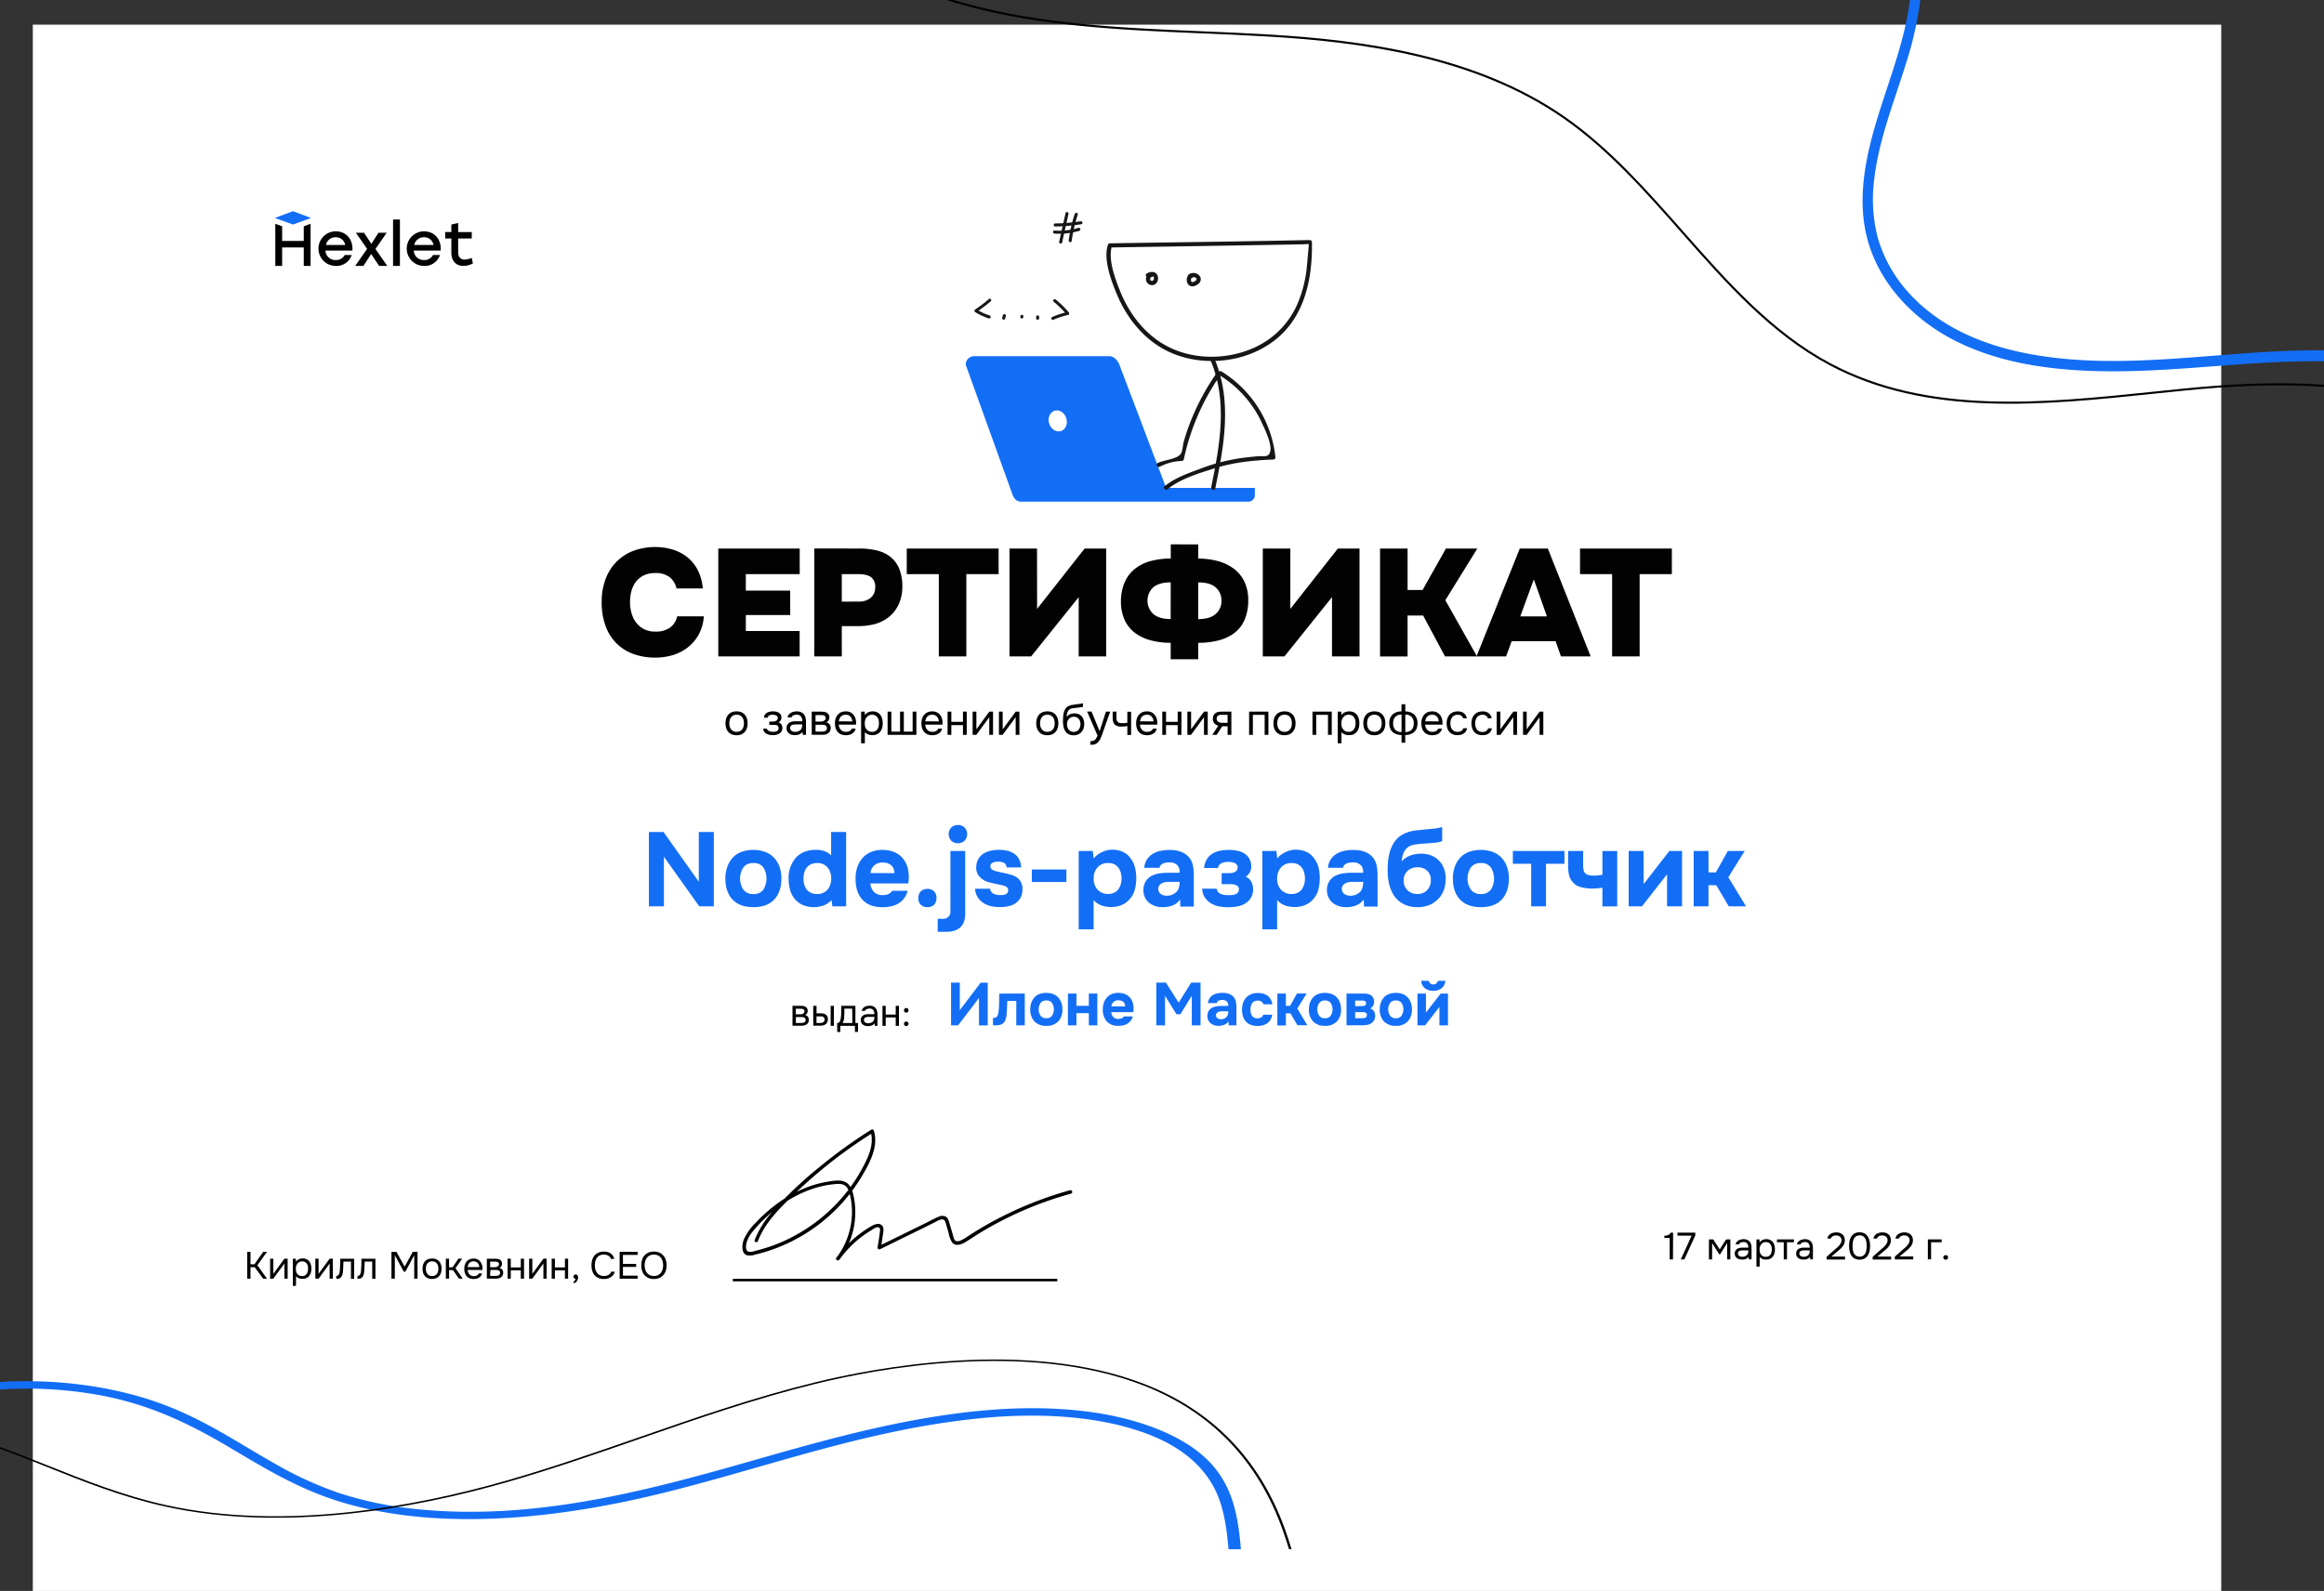
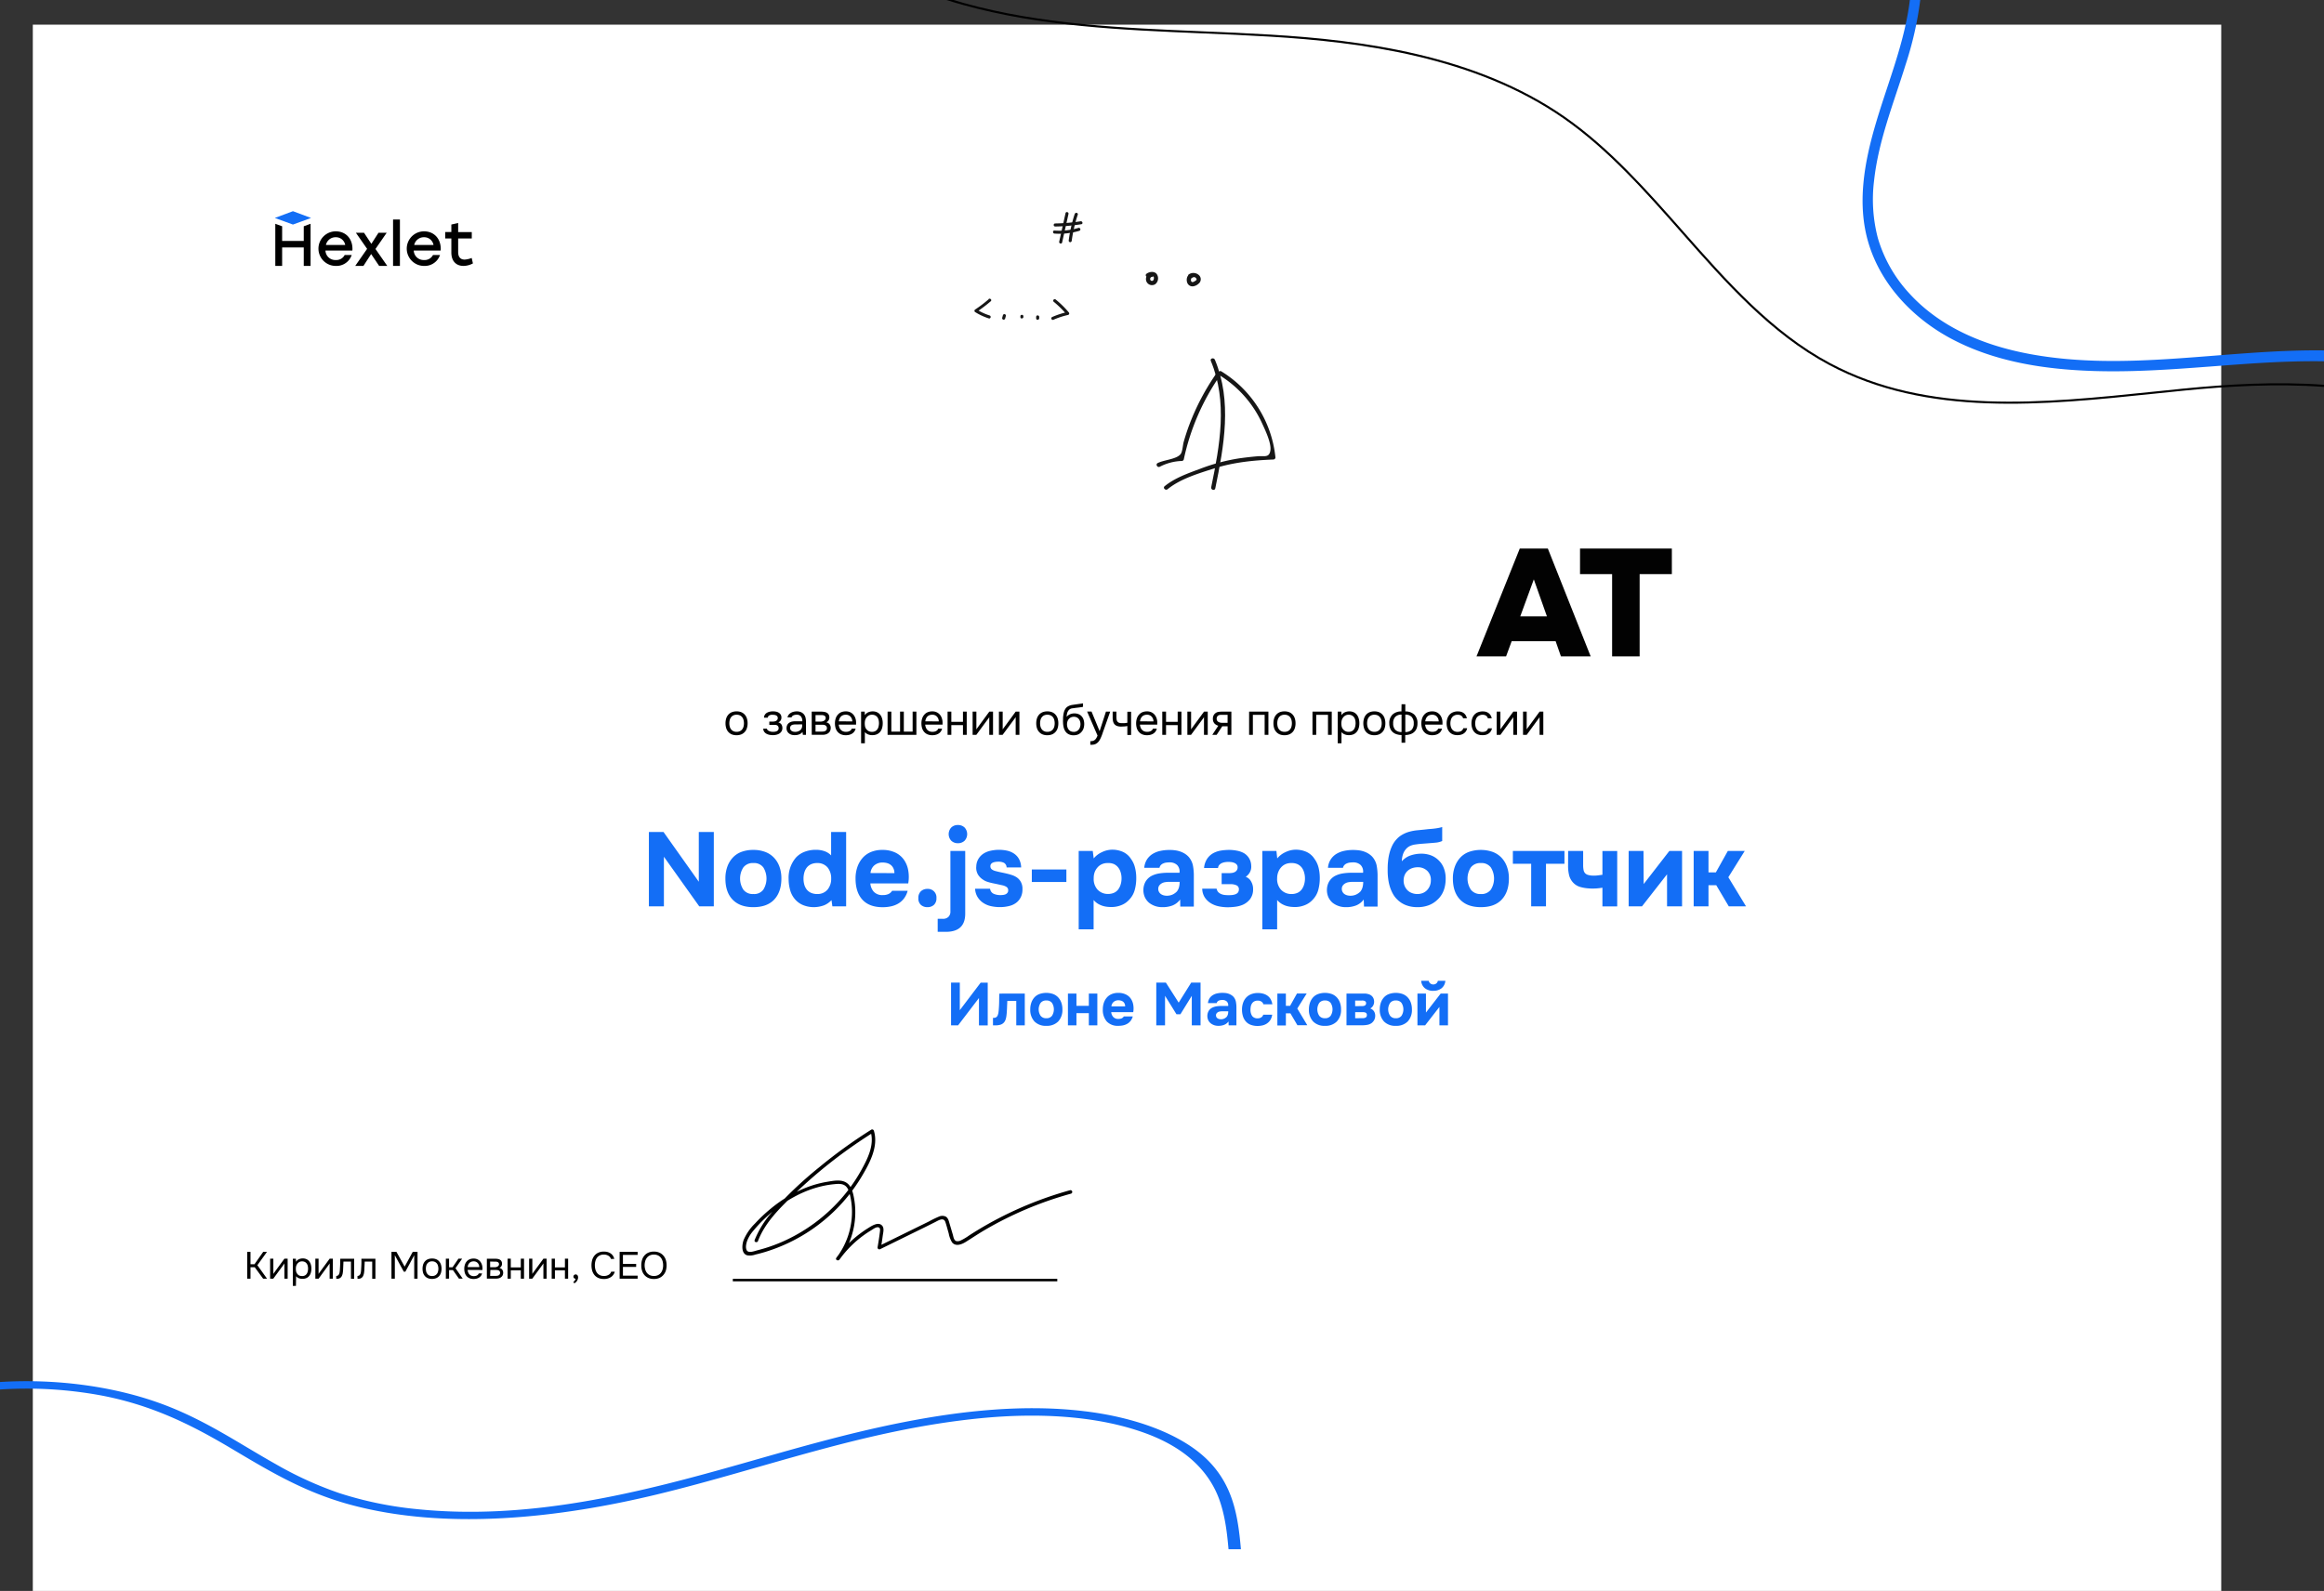
<svg xmlns="http://www.w3.org/2000/svg" width="928.57" height="635.86">
  <rect width="100%" height="100%" fill="#333333" stroke="none" />
  <defs>
    <style>.cls-1{fill:#fff}.cls-2{fill:#136ef6}.cls-3{fill:#020202}.cls-5{fill:#161616}</style>
  </defs>
  <g id="Слой_2" data-name="Слой 2">
    <g id="Layer_11" data-name="Layer 11">
      <path d="M13.11 9.86h874.4v626H13.11z" class="cls-1" />
      <path d="M134.15 92.46a6.91 6.91 0 0 0 0 13.82 6.41 6.41 0 0 0 6.38-4.36h-2.81a3.71 3.71 0 0 1-3.54 2 3.92 3.92 0 0 1-4.14-3.78h10.76c.31-4.38-2.38-7.68-6.65-7.68Zm-3.92 5.44a3.91 3.91 0 0 1 3.92-3.08 3.74 3.74 0 0 1 3.78 3.08ZM154.5 93.03h-3.27l-2.85 4.43-2.93-4.43h-3.25l4.48 6.43-4.75 6.82h3.28l3.08-4.75 3.2 4.75h3.25l-4.72-6.77 4.48-6.48zM157.05 87.74h2.74v18.54h-2.74zM169.43 92.46a6.91 6.91 0 0 0 0 13.82 6.43 6.43 0 0 0 6.38-4.36H173a3.71 3.71 0 0 1-3.54 2 3.93 3.93 0 0 1-4.14-3.78h10.76c.31-4.38-2.39-7.68-6.65-7.68Zm-3.93 5.44a3.92 3.92 0 0 1 3.93-3.08 3.74 3.74 0 0 1 3.78 3.08ZM188.47 103.1a9 9 0 0 1-2.81.65c-1.71 0-2.6-1.06-2.6-3V95.3h5.44v-2.55h-5.44v-3.62l-2.72.61v3h-2.46v2.56h2.46v5.61c0 3.66 2.11 5.37 4.84 5.37a8.18 8.18 0 0 0 3.78-1ZM121.37 90.44v5.87h-8.64v-5.87l-2.73-1v16.84h2.73v-7.37h8.64v7.37h2.72V89.44l-2.72 1z" />
      <path d="m124.28 87.11-7.23-2.7-7.24 2.7 7.24 2.64 7.23-2.64z" class="cls-2" />
-       <path d="M668.45 503.35h-1.32v-8.58H665v-.9c.3 0 .58 0 .83-.08a2.87 2.87 0 0 0 .7-.19 2.34 2.34 0 0 0 .58-.36 2.65 2.65 0 0 0 .47-.59h.92ZM671.58 503.35l4.33-9.49h-5.66v-1.21h7.12v1.09l-4.37 9.61ZM682.82 495.37h1.72l2.59 4 2.55-4h1.69v8h-1.27v-6.57l-2.81 4.51h-.37l-2.83-4.51v6.55h-1.27ZM698.66 502.34a2.39 2.39 0 0 1-.59.56 3.61 3.61 0 0 1-.69.33 3.76 3.76 0 0 1-.72.17 5.48 5.48 0 0 1-.7 0 4.05 4.05 0 0 1-1.06-.13 2.7 2.7 0 0 1-.9-.44 2.24 2.24 0 0 1-.64-.76 2.29 2.29 0 0 1-.23-1 2.34 2.34 0 0 1 .25-1.14 2.11 2.11 0 0 1 .67-.75 2.67 2.67 0 0 1 1-.4 5.52 5.52 0 0 1 1.17-.12h2.35a2.69 2.69 0 0 0-.44-1.61 1.78 1.78 0 0 0-1.48-.63 2.76 2.76 0 0 0-1.12.21 1.21 1.21 0 0 0-.67.7h-1.38a2 2 0 0 1 .43-.93 2.71 2.71 0 0 1 .75-.64 3.83 3.83 0 0 1 1-.37 4.46 4.46 0 0 1 1-.12 3.4 3.4 0 0 1 1.5.3 2.76 2.76 0 0 1 1 .77 3 3 0 0 1 .53 1.16 7.08 7.08 0 0 1 .15 1.53v4.31h-1.08Zm-1.52-2.59h-.84a4.46 4.46 0 0 0-.91.09 1.29 1.29 0 0 0-.71.38 1.06 1.06 0 0 0-.26.76 1.2 1.2 0 0 0 .13.59 1.32 1.32 0 0 0 .37.41 1.65 1.65 0 0 0 .54.24 2.57 2.57 0 0 0 .62.08 2.71 2.71 0 0 0 1.8-.56 2 2 0 0 0 .67-1.61v-.39ZM703.09 506.23h-1.29v-10.86h1.2l.06 1.23a2.59 2.59 0 0 1 1.12-1 3.64 3.64 0 0 1 1.52-.34 3.5 3.5 0 0 1 1.56.31 3.14 3.14 0 0 1 1.08.86 3.73 3.73 0 0 1 .64 1.31 6.32 6.32 0 0 1 0 3.23 3.73 3.73 0 0 1-.65 1.29 3 3 0 0 1-1.1.85 3.73 3.73 0 0 1-1.59.31 3.64 3.64 0 0 1-1.55-.29 2.86 2.86 0 0 1-1-.75Zm2.47-3.92a2.32 2.32 0 0 0 1.1-.24 2 2 0 0 0 .73-.63 2.79 2.79 0 0 0 .4-.93 5.23 5.23 0 0 0 .15-1.14 5.17 5.17 0 0 0-.13-1.14 2.64 2.64 0 0 0-.42-.93 1.92 1.92 0 0 0-.75-.63 2.36 2.36 0 0 0-1.11-.24 2.15 2.15 0 0 0-1.33.42 2.86 2.86 0 0 0-1.08 1.77 4.77 4.77 0 0 0-.06.76 5.35 5.35 0 0 0 .06.84 2.66 2.66 0 0 0 .23.74 2.57 2.57 0 0 0 .84 1 2.33 2.33 0 0 0 1.37.35ZM716.78 495.37v1.14H714v6.84h-1.29v-6.84H710v-1.14ZM723.18 502.34a2.09 2.09 0 0 1-.59.56 3.27 3.27 0 0 1-.68.33 3.76 3.76 0 0 1-.72.17 5.48 5.48 0 0 1-.7 0 4.05 4.05 0 0 1-1.06-.13 2.7 2.7 0 0 1-.9-.44 2.24 2.24 0 0 1-.64-.76 2.29 2.29 0 0 1-.23-1 2.34 2.34 0 0 1 .25-1.14 2 2 0 0 1 .67-.75 2.6 2.6 0 0 1 1-.4 5.52 5.52 0 0 1 1.17-.12h2.35a2.69 2.69 0 0 0-.44-1.61 1.78 1.78 0 0 0-1.48-.63 2.76 2.76 0 0 0-1.12.21 1.21 1.21 0 0 0-.67.7H718a2 2 0 0 1 .43-.93 2.71 2.71 0 0 1 .75-.64 3.83 3.83 0 0 1 1-.37 4.46 4.46 0 0 1 1-.12 3.4 3.4 0 0 1 1.5.3 2.65 2.65 0 0 1 1 .77 2.7 2.7 0 0 1 .53 1.16 6.48 6.48 0 0 1 .16 1.53v4.31h-1.08Zm-1.51-2.59h-.84a4.63 4.63 0 0 0-.92.09 1.3 1.3 0 0 0-.7.38 1.06 1.06 0 0 0-.26.76 1.2 1.2 0 0 0 .13.59 1.32 1.32 0 0 0 .37.41 1.65 1.65 0 0 0 .54.24 2.57 2.57 0 0 0 .62.08 2.66 2.66 0 0 0 1.79-.56 2 2 0 0 0 .68-1.61v-.39ZM732.89 499.61l.9-.76a9.88 9.88 0 0 0 .93-.9 6.44 6.44 0 0 0 .73-1 2.47 2.47 0 0 0 .32-1.17 1.81 1.81 0 0 0-.56-1.49 2.28 2.28 0 0 0-1.56-.52 2.75 2.75 0 0 0-1.35.31 1.56 1.56 0 0 0-.76.93h-1.4a2.38 2.38 0 0 1 .44-1.08 3 3 0 0 1 .83-.77 3.91 3.91 0 0 1 1.09-.45 4.83 4.83 0 0 1 1.21-.15 4.22 4.22 0 0 1 1.36.2 3.34 3.34 0 0 1 1.08.6 2.75 2.75 0 0 1 .7 1 3.29 3.29 0 0 1 .25 1.33 3.71 3.71 0 0 1-.22 1.33 4.25 4.25 0 0 1-.59 1.09 6.8 6.8 0 0 1-.84.94l-1 .88-2.71 2.29h5.45v1.19h-7.36v-1.09ZM747.2 498a10.38 10.38 0 0 1-.2 2 5.34 5.34 0 0 1-.69 1.75A3.8 3.8 0 0 1 745 503a4.51 4.51 0 0 1-4 0 3.63 3.63 0 0 1-1.29-1.23 5.12 5.12 0 0 1-.68-1.72 10.23 10.23 0 0 1-.2-2A10.43 10.43 0 0 1 739 496a5 5 0 0 1 .68-1.71A3.74 3.74 0 0 1 741 493a3.84 3.84 0 0 1 2-.47 4 4 0 0 1 2 .46 3.86 3.86 0 0 1 1.29 1.25A5.43 5.43 0 0 1 747 496a10.4 10.4 0 0 1 .2 2Zm-7 0a9.39 9.39 0 0 0 .11 1.48 4.62 4.62 0 0 0 .4 1.38 2.72 2.72 0 0 0 .86 1 2.85 2.85 0 0 0 2.91 0 2.69 2.69 0 0 0 .85-1 4.62 4.62 0 0 0 .41-1.38 10.76 10.76 0 0 0 .11-1.48 10.61 10.61 0 0 0-.11-1.47 4.69 4.69 0 0 0-.41-1.39 2.76 2.76 0 0 0-.85-1 2.85 2.85 0 0 0-2.91 0 2.78 2.78 0 0 0-.86 1 4.68 4.68 0 0 0-.4 1.39 9.27 9.27 0 0 0-.12 1.47ZM751.3 499.61l.9-.76a9.88 9.88 0 0 0 .93-.9 6.44 6.44 0 0 0 .73-1 2.47 2.47 0 0 0 .32-1.17 1.81 1.81 0 0 0-.56-1.49 2.25 2.25 0 0 0-1.56-.52 2.8 2.8 0 0 0-1.35.31 1.54 1.54 0 0 0-.75.93h-1.41a2.49 2.49 0 0 1 .44-1.08 2.94 2.94 0 0 1 .84-.77 3.85 3.85 0 0 1 1.08-.45 4.89 4.89 0 0 1 1.21-.15 4.18 4.18 0 0 1 1.36.2 3.15 3.15 0 0 1 1.08.6 2.63 2.63 0 0 1 .7 1 3.29 3.29 0 0 1 .25 1.33 3.71 3.71 0 0 1-.22 1.33 4 4 0 0 1-.59 1.09 6.8 6.8 0 0 1-.84.94c-.31.29-.63.59-1 .88l-2.71 2.29h5.45v1.19h-7.36v-1.09ZM760.1 499.61l.9-.76a8.7 8.7 0 0 0 .92-.9 5.93 5.93 0 0 0 .74-1 2.47 2.47 0 0 0 .32-1.17 1.81 1.81 0 0 0-.56-1.49 2.28 2.28 0 0 0-1.56-.52 2.75 2.75 0 0 0-1.35.31 1.56 1.56 0 0 0-.76.93h-1.41a2.39 2.39 0 0 1 .45-1.08 3 3 0 0 1 .83-.77 3.91 3.91 0 0 1 1.09-.45 4.83 4.83 0 0 1 1.21-.15 4.22 4.22 0 0 1 1.36.2 3.34 3.34 0 0 1 1.08.6 2.75 2.75 0 0 1 .7 1 3.29 3.29 0 0 1 .25 1.33 3.71 3.71 0 0 1-.22 1.33 4.25 4.25 0 0 1-.59 1.09 6.8 6.8 0 0 1-.84.94l-1 .88-2.66 2.23h5.45v1.19h-7.36v-1.09ZM770.29 503.35v-8h5.51v1.14h-4.22v6.84ZM777.47 501.66a.88.88 0 0 1 .65.25 1 1 0 0 1 0 1.31.88.88 0 0 1-.65.25.91.91 0 1 1 0-1.81ZM316.65 402h3.09a7.28 7.28 0 0 1 1.33.1 2.6 2.6 0 0 1 .93.38 1.63 1.63 0 0 1 .52.61 2 2 0 0 1 .19.89 1.76 1.76 0 0 1-1.08 1.71 1.83 1.83 0 0 1 1.18.71 2.07 2.07 0 0 1 .37 1.22 2.47 2.47 0 0 1-.21 1 2.22 2.22 0 0 1-.56.7 2.4 2.4 0 0 1-.87.46 3.77 3.77 0 0 1-1.16.17h-3.73Zm1.32 1.13v2.28H319.85a2.35 2.35 0 0 0 .69-.13 1.44 1.44 0 0 0 .64-.39 1 1 0 0 0 .27-.65.89.89 0 0 0-.19-.64 1.14 1.14 0 0 0-.46-.31 2.21 2.21 0 0 0-.59-.11h-.59Zm0 5.73h2.1a4.94 4.94 0 0 0 .68-.05 1.9 1.9 0 0 0 .57-.17 1.12 1.12 0 0 0 .39-.36 1.17 1.17 0 0 0 0-1.29 1.17 1.17 0 0 0-.57-.39 2.78 2.78 0 0 0-.68-.1h-2.44ZM324.93 402h1.32v3h1.44a7 7 0 0 1 1.25.1 2.64 2.64 0 0 1 1 .4 2 2 0 0 1 .62.77 2.57 2.57 0 0 1 .23 1.14 3.2 3.2 0 0 1-.25 1.13 2.4 2.4 0 0 1-.57.75 2.68 2.68 0 0 1-1 .5 5.19 5.19 0 0 1-1.24.15h-2.78Zm1.75 6.86h1.15a2.55 2.55 0 0 0 1-.24.93.93 0 0 0 .46-.42 1.36 1.36 0 0 0 .19-.69 1.25 1.25 0 0 0-.19-.74 1.1 1.1 0 0 0-.48-.4 2.28 2.28 0 0 0-.66-.16h-1.91v2.7Zm5.22 1.14v-8h1.29v8ZM336.12 403.76V402h5.66v6.86h1.05v3.57h-1.24V410h-5.83v2.45h-1.25v-3.57a1.07 1.07 0 0 0 1-.55 2.4 2.4 0 0 0 .33-.87 10.79 10.79 0 0 0 .18-1.2c.05-.47.09-.93.1-1.39s0-.87 0-1.11Zm4.39-.63h-3.14v1.43c0 .53 0 1-.07 1.47v.65a6.38 6.38 0 0 1-.1.73 4.17 4.17 0 0 1-.2.75 2.55 2.55 0 0 1-.35.7h3.93ZM349.45 409a2.08 2.08 0 0 1-.59.56 2.77 2.77 0 0 1-.69.34 3.8 3.8 0 0 1-.71.16 5.65 5.65 0 0 1-.71.05 4.11 4.11 0 0 1-1.06-.14 2.52 2.52 0 0 1-.9-.44 2.19 2.19 0 0 1-.87-1.78 2.48 2.48 0 0 1 .25-1.15 2.22 2.22 0 0 1 .68-.75 2.72 2.72 0 0 1 1-.4 6.31 6.31 0 0 1 1.18-.11h2.34a2.61 2.61 0 0 0-.44-1.61 1.77 1.77 0 0 0-1.48-.63 2.8 2.8 0 0 0-1.12.21 1.19 1.19 0 0 0-.67.7h-1.37a2 2 0 0 1 .42-.93 2.62 2.62 0 0 1 .76-.64 3.42 3.42 0 0 1 .95-.37 4.53 4.53 0 0 1 1-.12 3.6 3.6 0 0 1 1.51.29 2.7 2.7 0 0 1 1.52 1.93 7.22 7.22 0 0 1 .15 1.53v4.3h-1.08Zm-1.52-2.59h-.84a5.39 5.39 0 0 0-.91.1 1.33 1.33 0 0 0-.71.38 1.09 1.09 0 0 0-.26.76 1.2 1.2 0 0 0 .13.59 1.48 1.48 0 0 0 .38.41 1.51 1.51 0 0 0 .53.24 2.62 2.62 0 0 0 .62.07 2.71 2.71 0 0 0 1.8-.55 2 2 0 0 0 .67-1.61v-.4ZM352.6 410v-8h1.29v3.5h4V402h1.29v8h-1.29v-3.35h-4V410ZM362.09 402.89a.9.9 0 0 1 .66.26.88.88 0 0 1 .25.65.89.89 0 0 1-.91.91.85.85 0 0 1-.64-.26 1 1 0 0 1 0-1.3.85.85 0 0 1 .64-.26Zm0 5.39a.9.9 0 0 1 .66.26.88.88 0 0 1 .25.65.86.86 0 0 1-.27.65.88.88 0 0 1-.64.26.85.85 0 0 1-.64-.26 1 1 0 0 1 0-1.3.85.85 0 0 1 .64-.26Z" />
      <path d="m383.49 403.75 8.34-11h2.82v17.08h-3.5v-10.95l-8.34 10.93H380v-17.08h3.5ZM409.46 397.1v12.71h-3.4v-9.75h-3.59c0 .73-.07 1.45-.09 2.17s-.06 1.46-.11 2.2c0 .34-.06.69-.09 1.06s-.09.75-.16 1.13a6 6 0 0 1-.31 1.09 3.57 3.57 0 0 1-.55.92 3.11 3.11 0 0 1-1.49.94 6.72 6.72 0 0 1-1.79.24h-1.13v-3h.34a1.67 1.67 0 0 0 1-.28 1.57 1.57 0 0 0 .55-.75 5.17 5.17 0 0 0 .28-1c.06-.38.11-.77.14-1.17.08-1 .14-2 .16-3.12s0-2.18.09-3.37ZM418.07 410a6.23 6.23 0 0 1-4.75-1.75 6.75 6.75 0 0 1-1.67-4.86 7.78 7.78 0 0 1 .45-2.71 6.16 6.16 0 0 1 1.25-2.09 5.2 5.2 0 0 1 2-1.31 8.35 8.35 0 0 1 5.41 0 5.35 5.35 0 0 1 2 1.31 5.92 5.92 0 0 1 1.28 2.09 7.78 7.78 0 0 1 .45 2.71 6.7 6.7 0 0 1-1.68 4.87 6.3 6.3 0 0 1-4.74 1.74Zm0-10.13a2.72 2.72 0 0 0-2.31 1 4.69 4.69 0 0 0 0 5.09 2.7 2.7 0 0 0 2.31 1 2.62 2.62 0 0 0 2.28-1 4.8 4.8 0 0 0 0-5.09 2.64 2.64 0 0 0-2.28-1ZM430.1 402h4.95v-4.9h3.4v12.71h-3.4v-4.87h-4.95v4.87h-3.4V397.1h3.4ZM446.93 407.23a3.13 3.13 0 0 0 1.25-.23 1.93 1.93 0 0 0 .85-.76h3.57a5 5 0 0 1-.81 1.71 4.43 4.43 0 0 1-1.3 1.18 5.52 5.52 0 0 1-1.68.67 9.19 9.19 0 0 1-1.92.2 6 6 0 0 1-4.67-1.74 7 7 0 0 1-1.58-4.87 8 8 0 0 1 .42-2.63 6.2 6.2 0 0 1 1.2-2.08 5.09 5.09 0 0 1 1.91-1.36 6.58 6.58 0 0 1 2.62-.49 6.7 6.7 0 0 1 3 .61 5 5 0 0 1 2 1.65 6.09 6.09 0 0 1 1 2.45 8.58 8.58 0 0 1 0 3H444a3.15 3.15 0 0 0 .8 1.91 2.62 2.62 0 0 0 2.13.78Zm2.63-5a2.63 2.63 0 0 0-.21-1.08 2.15 2.15 0 0 0-1.44-1.21 3.5 3.5 0 0 0-1-.15 2.9 2.9 0 0 0-2 .69 2.67 2.67 0 0 0-.84 1.75ZM465.84 392.73l5.11 8 5-8h3.74v17.08h-3.5V398l-4.55 7.38h-1.57L465.5 398v11.8H462v-17.07ZM490.87 408.24a4 4 0 0 1-1.77 1.37 6.05 6.05 0 0 1-2.4.39 4.77 4.77 0 0 1-2.94-1 3.64 3.64 0 0 1-1-1.26 4.11 4.11 0 0 1-.35-1.75 4 4 0 0 1 .47-1.85 3.57 3.57 0 0 1 1.36-1.34 6.21 6.21 0 0 1 1.75-.58 12.94 12.94 0 0 1 2.14-.16h2.6a2.17 2.17 0 0 0-.54-1.78 2.47 2.47 0 0 0-1.73-.61 4.68 4.68 0 0 0-.74.05 2.25 2.25 0 0 0-.71.19 1.63 1.63 0 0 0-.56.4 1.3 1.3 0 0 0-.3.61h-3.5a4.32 4.32 0 0 1 .64-1.94 4.18 4.18 0 0 1 1.32-1.26 5.27 5.27 0 0 1 1.77-.69 9.52 9.52 0 0 1 2-.21 11.81 11.81 0 0 1 1.18.06 5.4 5.4 0 0 1 2.28.73 4.42 4.42 0 0 1 1 .78 4.25 4.25 0 0 1 1 2.16 12.06 12.06 0 0 1 .18 2.37v6.88h-3.11Zm-.12-4.05h-2.48a5 5 0 0 0-.82.07 2.36 2.36 0 0 0-.8.27 1.67 1.67 0 0 0-.56.5 1.23 1.23 0 0 0-.23.77 1.45 1.45 0 0 0 .15.68 1.59 1.59 0 0 0 .41.48 1.88 1.88 0 0 0 .62.3 2.25 2.25 0 0 0 .72.11 2.93 2.93 0 0 0 1.32-.24 3.34 3.34 0 0 0 1.07-.75 2.8 2.8 0 0 0 .44-.88 4.28 4.28 0 0 0 .16-1.31ZM502.52 407a2.4 2.4 0 0 0 1.53-.46 1.81 1.81 0 0 0 .69-1h3.57a5.32 5.32 0 0 1-.7 2.07 4.78 4.78 0 0 1-1.32 1.4 5.1 5.1 0 0 1-1.77.8 8.65 8.65 0 0 1-2 .24 7.68 7.68 0 0 1-2.76-.45 4.82 4.82 0 0 1-1.94-1.3 5.53 5.53 0 0 1-1.17-2.07 8.67 8.67 0 0 1-.4-2.74 8 8 0 0 1 .44-2.7 5.79 5.79 0 0 1 1.24-2.1 5.46 5.46 0 0 1 2-1.34 7.27 7.27 0 0 1 2.7-.47 7.75 7.75 0 0 1 2.08.27 5.37 5.37 0 0 1 1.74.82 4.48 4.48 0 0 1 1.25 1.41 5.77 5.77 0 0 1 .67 2h-3.57a1.8 1.8 0 0 0-.71-1 2.48 2.48 0 0 0-1.53-.46 3 3 0 0 0-1.37.29 2.42 2.42 0 0 0-.91.8 3.15 3.15 0 0 0-.5 1.15 6.87 6.87 0 0 0-.14 1.38 4.41 4.41 0 0 0 .66 2.52 2.55 2.55 0 0 0 2.22.94ZM513.78 405v4.85h-3.4V397.1h3.4v4.9h1.69l2.75-4.92h3.88l-3.76 6 4 6.68h-3.95l-2.8-4.76ZM529.41 410a6.23 6.23 0 0 1-4.75-1.75 6.75 6.75 0 0 1-1.67-4.86 7.78 7.78 0 0 1 .45-2.71 6.16 6.16 0 0 1 1.25-2.09 5.16 5.16 0 0 1 2-1.31 8.32 8.32 0 0 1 5.4 0 5.35 5.35 0 0 1 2 1.31 5.92 5.92 0 0 1 1.28 2.09 7.78 7.78 0 0 1 .45 2.71 6.7 6.7 0 0 1-1.68 4.87 6.3 6.3 0 0 1-4.73 1.74Zm0-10.13a2.72 2.72 0 0 0-2.31 1 4.69 4.69 0 0 0 0 5.09 2.7 2.7 0 0 0 2.31 1 2.62 2.62 0 0 0 2.28-1 4.8 4.8 0 0 0 0-5.09 2.64 2.64 0 0 0-2.28-1ZM544 397.1h1c.36 0 .73 0 1.08.08a4.83 4.83 0 0 1 1 .26 3.15 3.15 0 0 1 .9.52 2.78 2.78 0 0 1 .77 1 3.62 3.62 0 0 1 .29 1.48 3.11 3.11 0 0 1-.38 1.45 2.89 2.89 0 0 1-1.17 1.18 2.8 2.8 0 0 1 1.53 1.18 3.26 3.26 0 0 1 .45 1.86 3.49 3.49 0 0 1-.46 1.68 3.92 3.92 0 0 1-1 1.12 4.33 4.33 0 0 1-1.84.72 11.54 11.54 0 0 1-2.14.15H538V397.1Zm.39 5a1.94 1.94 0 0 0 1-.25 1 1 0 0 0 .44-.9.9.9 0 0 0-.17-.59 1.09 1.09 0 0 0-.44-.32 2 2 0 0 0-.56-.14 4 4 0 0 0-.59 0h-2.61v2.24Zm-.24 4.83a5.07 5.07 0 0 0 .66 0 2.29 2.29 0 0 0 .65-.16 1.1 1.1 0 0 0 .5-.38 1.19 1.19 0 0 0 .19-.68 1.21 1.21 0 0 0-.13-.6.93.93 0 0 0-.35-.36 1.59 1.59 0 0 0-.52-.17 4 4 0 0 0-.59-.05h-3.09v2.44ZM557.72 410a6.23 6.23 0 0 1-4.75-1.75 6.75 6.75 0 0 1-1.67-4.86 7.78 7.78 0 0 1 .45-2.71 6.18 6.18 0 0 1 1.26-2.09 5.05 5.05 0 0 1 2-1.31 8.32 8.32 0 0 1 5.4 0 5.35 5.35 0 0 1 2 1.31 5.92 5.92 0 0 1 1.28 2.09 7.78 7.78 0 0 1 .45 2.71 6.7 6.7 0 0 1-1.68 4.87 6.3 6.3 0 0 1-4.74 1.74Zm0-10.13a2.69 2.69 0 0 0-2.3 1 4.64 4.64 0 0 0 0 5.09 2.67 2.67 0 0 0 2.3 1 2.62 2.62 0 0 0 2.28-1 4.8 4.8 0 0 0 0-5.09 2.64 2.64 0 0 0-2.28-1ZM569.75 404.69l5.89-7.59h2.91v12.71h-3.42v-7.36l-5.71 7.36h-3.07V397.1h3.4Zm2.9-8.68a5.27 5.27 0 0 1-3.27-1 4.14 4.14 0 0 1-1.53-3h3a1.88 1.88 0 0 0 .66 1.06 1.8 1.8 0 0 0 1.18.39 1.82 1.82 0 0 0 1.18-.39 1.79 1.79 0 0 0 .63-1.06h3a4.23 4.23 0 0 1-1.55 3 5.19 5.19 0 0 1-3.3.99ZM265.11 332.52l14.1 19.89v-19.89h6v29.71h-5.83l-14.11-19.81v19.81h-6v-29.71ZM301 362.57q-5.37 0-8.27-3t-2.89-8.46a13.78 13.78 0 0 1 .77-4.72 10.49 10.49 0 0 1 2.19-3.63 8.93 8.93 0 0 1 3.48-2.29 13.39 13.39 0 0 1 4.72-.78 13.2 13.2 0 0 1 4.68.78 9.34 9.34 0 0 1 3.53 2.29 10.14 10.14 0 0 1 2.23 3.63 13.78 13.78 0 0 1 .77 4.72c0 3.64-1 6.46-2.92 8.48s-4.75 2.98-8.29 2.98Zm0-17.63a4.69 4.69 0 0 0-4 1.76 8.2 8.2 0 0 0 0 8.86 4.67 4.67 0 0 0 4 1.76 4.55 4.55 0 0 0 4-1.76 8.42 8.42 0 0 0 0-8.86 4.58 4.58 0 0 0-4-1.76ZM332.23 359.76a8.38 8.38 0 0 1-3 2.08 12.36 12.36 0 0 1-4 .73 11.4 11.4 0 0 1-4-.69 8.49 8.49 0 0 1-3.23-2.08 9.34 9.34 0 0 1-2.25-3.9 16.28 16.28 0 0 1-.65-4.54 12.34 12.34 0 0 1 3-8.69 9.22 9.22 0 0 1 3.36-2.22 12.37 12.37 0 0 1 4.57-.8 9.9 9.9 0 0 1 3.47.57 6.8 6.8 0 0 1 2.58 1.66v-9.36h6v29.71h-5.5Zm-5.63-2.44a5.14 5.14 0 0 0 4.09-1.82 6.63 6.63 0 0 0 1.41-4.31 6.83 6.83 0 0 0-1.43-4.49 5.21 5.21 0 0 0-4.15-1.76 5.84 5.84 0 0 0-2.42.46 4.67 4.67 0 0 0-1.72 1.32 6 6 0 0 0-1 2 8.41 8.41 0 0 0-.33 2.41 8.8 8.8 0 0 0 .33 2.5 5.69 5.69 0 0 0 1 1.95 4.63 4.63 0 0 0 1.76 1.3 6.17 6.17 0 0 0 2.46.44ZM352.79 357.74a5.32 5.32 0 0 0 2.17-.4 3.36 3.36 0 0 0 1.49-1.32h6.21a8.66 8.66 0 0 1-1.41 3 7.92 7.92 0 0 1-2.26 2.06 9.68 9.68 0 0 1-2.92 1.15 15.25 15.25 0 0 1-3.36.36q-5.37 0-8.12-3c-1.84-2-2.75-4.84-2.75-8.48a13.79 13.79 0 0 1 .73-4.58 10.81 10.81 0 0 1 2.08-3.63 9.07 9.07 0 0 1 3.34-2.37 11.61 11.61 0 0 1 4.55-.84 11.84 11.84 0 0 1 5.17 1.05 8.84 8.84 0 0 1 3.46 2.88 10.52 10.52 0 0 1 1.72 4.26 15.14 15.14 0 0 1 0 5.2h-15.13a5.57 5.57 0 0 0 1.38 3.34 4.64 4.64 0 0 0 3.65 1.32Zm4.58-8.77a4.46 4.46 0 0 0-.38-1.87 3.8 3.8 0 0 0-1-1.34 4.08 4.08 0 0 0-1.49-.78 6.54 6.54 0 0 0-1.78-.25 5 5 0 0 0-3.46 1.2 4.69 4.69 0 0 0-1.45 3ZM370.55 355.27a3.4 3.4 0 0 1 3.61 3.69 3.48 3.48 0 0 1-1 2.69 3.72 3.72 0 0 1-2.6.92 3.79 3.79 0 0 1-2.62-.92 3.42 3.42 0 0 1-1-2.69 3.57 3.57 0 0 1 1-2.73 3.68 3.68 0 0 1 2.61-.96ZM379.74 340.11h5.92V365q.09 7.4-7.68 7.43h-3.32v-5.2h2.1a3 3 0 0 0 2.18-.78 2.85 2.85 0 0 0 .8-2.16Zm3-10.37a3.7 3.7 0 0 1 2.67 1 3.89 3.89 0 0 1 0 5.27 3.78 3.78 0 0 1-2.67 1 3.74 3.74 0 0 1-2.66-1 3.89 3.89 0 0 1 0-5.27 3.66 3.66 0 0 1 2.64-1ZM398.93 344.4a7.72 7.72 0 0 0-1.2.08 4.43 4.43 0 0 0-1 .27 1.77 1.77 0 0 0-.76.59 1.54 1.54 0 0 0-.25 1 1.51 1.51 0 0 0 .57 1.13 4.06 4.06 0 0 0 1.49.67c.62.17 1.3.33 2.06.49s1.49.31 2.22.48 1.44.36 2.14.59a7.69 7.69 0 0 1 1.85.84 5.17 5.17 0 0 1 1.8 1.88 5.61 5.61 0 0 1 .68 3 7 7 0 0 1-.57 2.95 6.45 6.45 0 0 1-1.53 2.12 7.29 7.29 0 0 1-3.07 1.58 14.74 14.74 0 0 1-3.73.48 16.18 16.18 0 0 1-4-.46 8.92 8.92 0 0 1-3.34-1.64 7.67 7.67 0 0 1-1.83-2.16 7.18 7.18 0 0 1-.86-3.08h6a2.49 2.49 0 0 0 1.4 2 6.45 6.45 0 0 0 2.75.54 8.74 8.74 0 0 0 1-.06 3.56 3.56 0 0 0 1-.25 1.89 1.89 0 0 0 .76-.59 1.34 1.34 0 0 0 .31-.86 1.57 1.57 0 0 0-.73-1.55 5 5 0 0 0-1.66-.63l-1.89-.42-2-.42a19.59 19.59 0 0 1-2-.53 6.7 6.7 0 0 1-1.76-.86 6.38 6.38 0 0 1-2-2 5.39 5.39 0 0 1-.7-3.32 6.14 6.14 0 0 1 .91-3.08 6.5 6.5 0 0 1 2.05-2.06 8.57 8.57 0 0 1 2.82-1.11 15.36 15.36 0 0 1 6.61 0 8 8 0 0 1 2.79 1.22 6.26 6.26 0 0 1 1.93 2.18 7.51 7.51 0 0 1 .82 3.27h-5.81a2.17 2.17 0 0 0-1.07-1.84 4.77 4.77 0 0 0-2.2-.44ZM426.08 352.5h-13.81v-5h13.81ZM437 343.09a9 9 0 0 1 3.25-2.49 9.69 9.69 0 0 1 3.93-1 10.52 10.52 0 0 1 4.36.82 7.59 7.59 0 0 1 3.36 2.88 9.55 9.55 0 0 1 1.59 3.44 16.5 16.5 0 0 1 .51 4.15 17.59 17.59 0 0 1-.65 4.94 9 9 0 0 1-2.21 3.79 8.2 8.2 0 0 1-3.19 2.17 10.34 10.34 0 0 1-3.77.73 16.26 16.26 0 0 1-1.85-.1 10.2 10.2 0 0 1-1.85-.4 9.32 9.32 0 0 1-1.83-.84 7.4 7.4 0 0 1-1.69-1.47v11.71H431v-31.31h5.62Zm5.54 1.85a5.42 5.42 0 0 0-2.33.48 5.11 5.11 0 0 0-1.74 1.33 6.27 6.27 0 0 0-1.12 1.93A6.9 6.9 0 0 0 437 351a6.28 6.28 0 0 0 1.49 4.51 5.57 5.57 0 0 0 4.17 1.78 5.81 5.81 0 0 0 2.44-.46 4.44 4.44 0 0 0 1.66-1.3 6.41 6.41 0 0 0 1-2 8.17 8.17 0 0 0 .36-2.48 7.93 7.93 0 0 0-.36-2.43 5.69 5.69 0 0 0-1.05-2 4.74 4.74 0 0 0-1.7-1.3 5.76 5.76 0 0 0-2.47-.38ZM471.54 359.51a7 7 0 0 1-3.08 2.39 11 11 0 0 1-4.18.67 8.38 8.38 0 0 1-5.12-1.72 6.62 6.62 0 0 1-1.7-2.2 7 7 0 0 1-.61-3 6.88 6.88 0 0 1 .82-3.21 6.17 6.17 0 0 1 2.37-2.33 10.42 10.42 0 0 1 3-1 22.44 22.44 0 0 1 3.71-.29h4.53a3.73 3.73 0 0 0-.94-3.08 4.24 4.24 0 0 0-3-1.07 9.65 9.65 0 0 0-1.3.08 4.13 4.13 0 0 0-1.24.34 2.69 2.69 0 0 0-1 .69 2.2 2.2 0 0 0-.52 1.07h-6.09a7.43 7.43 0 0 1 1.11-3.38 7.32 7.32 0 0 1 2.29-2.21 10 10 0 0 1 3.09-1.19 16.83 16.83 0 0 1 3.5-.36c.67 0 1.36 0 2.06.11a10.46 10.46 0 0 1 2.06.42 9.56 9.56 0 0 1 1.91.84 7.87 7.87 0 0 1 1.7 1.36 7.51 7.51 0 0 1 1.78 3.76 21.7 21.7 0 0 1 .31 4.13v12h-5.41Zm-.21-7.06H467a9.84 9.84 0 0 0-1.43.13 4 4 0 0 0-1.38.46 3.22 3.22 0 0 0-1 .88 2.29 2.29 0 0 0-.4 1.35 2.33 2.33 0 0 0 .28 1.17 2.53 2.53 0 0 0 .71.84 3.25 3.25 0 0 0 1.07.53 4.58 4.58 0 0 0 1.26.19 5.52 5.52 0 0 0 2.29-.42 5.66 5.66 0 0 0 1.86-1.31 4.81 4.81 0 0 0 .78-1.53 7.83 7.83 0 0 0 .29-2.29ZM497.74 350.44a4 4 0 0 1 2.22 2 5.87 5.87 0 0 1 .72 2.94 6.43 6.43 0 0 1-1.22 4 7.62 7.62 0 0 1-2.86 2.22 11.05 11.05 0 0 1-3 .8 23.22 23.22 0 0 1-3.08.21 17.45 17.45 0 0 1-3.49-.36 10 10 0 0 1-3.21-1.23 7.86 7.86 0 0 1-2.41-2.29 6.68 6.68 0 0 1-1.05-3.55h5.75a2.64 2.64 0 0 0 .67 1.39 3.62 3.62 0 0 0 1.16.77 5.23 5.23 0 0 0 1.4.36 12.52 12.52 0 0 0 1.47.08c.48 0 .95 0 1.43-.06a5.23 5.23 0 0 0 1.34-.29 2.52 2.52 0 0 0 1-.65 2 2 0 0 0 .42-1.22 1.67 1.67 0 0 0-.9-1.7 5.54 5.54 0 0 0-2.5-.48h-3.48v-4.41h2.68c.39 0 .81 0 1.24-.06a3.93 3.93 0 0 0 1.18-.3 2.28 2.28 0 0 0 .9-.71 2 2 0 0 0 .38-1.28 1.57 1.57 0 0 0-.38-1.09 2.52 2.52 0 0 0-.92-.65 4.57 4.57 0 0 0-1.18-.32 10 10 0 0 0-1.18-.08 9.21 9.21 0 0 0-1.34.1 5.16 5.16 0 0 0-1.32.38 3.1 3.1 0 0 0-1 .73 2.08 2.08 0 0 0-.5 1.22h-5.59a7.94 7.94 0 0 1 1.24-3.69 7.1 7.1 0 0 1 2.4-2.21 9.73 9.73 0 0 1 3.06-1.05 20.71 20.71 0 0 1 3.34-.27 15.88 15.88 0 0 1 3.15.32 9 9 0 0 1 2.79 1 6 6 0 0 1 2 2 6 6 0 0 1 .86 3 4.63 4.63 0 0 1-.61 2.75 5.28 5.28 0 0 1-1.58 1.68ZM510.33 343.09a9 9 0 0 1 3.25-2.49 9.69 9.69 0 0 1 3.93-1 10.52 10.52 0 0 1 4.36.82 7.48 7.48 0 0 1 3.36 2.88 9.74 9.74 0 0 1 1.6 3.44 17 17 0 0 1 .5 4.15 17.59 17.59 0 0 1-.65 4.94 9 9 0 0 1-2.2 3.79 8.27 8.27 0 0 1-3.19 2.17 10.36 10.36 0 0 1-3.78.73 16.38 16.38 0 0 1-1.85-.1 10.39 10.39 0 0 1-1.85-.4 9 9 0 0 1-1.82-.84 7.44 7.44 0 0 1-1.7-1.47v11.71h-5.92v-31.31H510Zm5.54 1.85a5.45 5.45 0 0 0-2.33.48 5.11 5.11 0 0 0-1.74 1.33 6 6 0 0 0-1.11 1.93 6.67 6.67 0 0 0-.4 2.35 6.33 6.33 0 0 0 1.49 4.51 5.57 5.57 0 0 0 4.17 1.78 5.78 5.78 0 0 0 2.44-.46 4.44 4.44 0 0 0 1.66-1.3 6.2 6.2 0 0 0 1-2 8.17 8.17 0 0 0 .36-2.48 7.93 7.93 0 0 0-.36-2.43 5.67 5.67 0 0 0-1-2 4.78 4.78 0 0 0-1.71-1.3 5.76 5.76 0 0 0-2.47-.41ZM544.88 359.51a7 7 0 0 1-3.09 2.39 11 11 0 0 1-4.18.67 8.38 8.38 0 0 1-5.12-1.72 6.62 6.62 0 0 1-1.7-2.2 7.15 7.15 0 0 1-.61-3 6.88 6.88 0 0 1 .82-3.21 6.17 6.17 0 0 1 2.37-2.33 10.42 10.42 0 0 1 3-1 22.44 22.44 0 0 1 3.71-.29h4.54a3.73 3.73 0 0 0-.95-3.08 4.23 4.23 0 0 0-3-1.07 9.75 9.75 0 0 0-1.3.08 4.13 4.13 0 0 0-1.24.34 2.57 2.57 0 0 0-1 .69 2.13 2.13 0 0 0-.53 1.07h-6a7.07 7.07 0 0 1 3.4-5.59 10.18 10.18 0 0 1 3.09-1.19 16.83 16.83 0 0 1 3.5-.36 20.62 20.62 0 0 1 2.06.11 10.32 10.32 0 0 1 2.06.42 9.31 9.31 0 0 1 1.91.84 7.64 7.64 0 0 1 1.7 1.36 7.51 7.51 0 0 1 1.78 3.76 22.58 22.58 0 0 1 .32 4.13v12H545Zm-.21-7.06h-4.33a9.71 9.71 0 0 0-1.42.13 4 4 0 0 0-1.39.46 3.34 3.34 0 0 0-1 .88 2.29 2.29 0 0 0-.4 1.35 2.44 2.44 0 0 0 .28 1.17 2.53 2.53 0 0 0 .71.84 3.35 3.35 0 0 0 1.07.53 4.58 4.58 0 0 0 1.26.19 5.49 5.49 0 0 0 2.29-.42 5.8 5.8 0 0 0 1.87-1.31 5 5 0 0 0 .77-1.53 7.78 7.78 0 0 0 .29-2.29ZM554.45 348.05c0-1.21 0-2.4.14-3.59a20.69 20.69 0 0 1 .57-3.42 16.66 16.66 0 0 1 1.13-3.11 10.38 10.38 0 0 1 1.85-2.64 8.68 8.68 0 0 1 2-1.6 12.47 12.47 0 0 1 2.5-1.13 18.47 18.47 0 0 1 3.61-.72c1.2-.11 2.42-.23 3.65-.37.48-.06 1-.11 1.58-.15s1.14-.1 1.7-.17 1.09-.15 1.61-.25a13.36 13.36 0 0 0 1.45-.36v5.59a8.07 8.07 0 0 1-2.33.63c-.8.08-1.6.15-2.41.21l-3 .23c-1 .07-2 .17-2.92.31a7.37 7.37 0 0 0-2.16.59 4.89 4.89 0 0 0-1.58 1.17 5.93 5.93 0 0 0-1.28 2.21 8.75 8.75 0 0 0-.44 2.75 8.13 8.13 0 0 1 3.42-2.31 13.47 13.47 0 0 1 4.14-.72 11 11 0 0 1 3.92.61 8.74 8.74 0 0 1 3.09 1.91 8.52 8.52 0 0 1 2.18 3.21 11.18 11.18 0 0 1 .76 4.18q0 5.46-3.28 8.48a10.13 10.13 0 0 1-3.59 2.25 12.65 12.65 0 0 1-4.63.73 12.46 12.46 0 0 1-4.48-.84 10 10 0 0 1-3.33-2.18 9.63 9.63 0 0 1-1.87-2.48 15.9 15.9 0 0 1-1.18-2.87 18.55 18.55 0 0 1-.62-3.07 25.08 25.08 0 0 1-.2-3.08Zm11.79 9.27a5.7 5.7 0 0 0 2.35-.44 4.88 4.88 0 0 0 1.7-1.21 5.61 5.61 0 0 0 1.05-1.73 5.39 5.39 0 0 0 .36-1.95 5 5 0 0 0-1.37-3.88 5.3 5.3 0 0 0-3.84-1.49 6.69 6.69 0 0 0-2.18.34 5.19 5.19 0 0 0-1.78 1 4.75 4.75 0 0 0-1.22 1.62 5.44 5.44 0 0 0-.48 2.16 5.85 5.85 0 0 0 .27 2 5.49 5.49 0 0 0 1 1.78 4.66 4.66 0 0 0 1.73 1.28 5.92 5.92 0 0 0 2.41.52ZM591.68 362.57q-5.37 0-8.27-3t-2.9-8.46a13.55 13.55 0 0 1 .78-4.72 10.63 10.63 0 0 1 2.18-3.63 9 9 0 0 1 3.49-2.29 14.55 14.55 0 0 1 9.4 0 9.42 9.42 0 0 1 3.53 2.29 10.26 10.26 0 0 1 2.22 3.63 13.55 13.55 0 0 1 .78 4.72c0 3.64-1 6.46-2.92 8.48s-4.71 2.98-8.29 2.98Zm0-17.63a4.7 4.7 0 0 0-4 1.76 8.09 8.09 0 0 0 0 8.86 4.68 4.68 0 0 0 4 1.76 4.58 4.58 0 0 0 4-1.76 8.31 8.31 0 0 0 0-8.86 4.6 4.6 0 0 0-4-1.76ZM604.48 345.23v-5.12h20.61v5.12h-7.38v17h-5.92v-17ZM626.56 340.11h6v5.63a9.88 9.88 0 0 0 .17 2 2.49 2.49 0 0 0 .61 1.26 2.63 2.63 0 0 0 1.19.69 7.75 7.75 0 0 0 2 .28 12.17 12.17 0 0 0 2-.11l1.73-.23v-9.49h5.91v22.12h-5.91v-7.47a23.45 23.45 0 0 1-2.5.3c-.88.05-1.79.07-2.71 0a16.22 16.22 0 0 1-3.57-.57 6.26 6.26 0 0 1-2.94-1.78A6.71 6.71 0 0 1 627 350a15.36 15.36 0 0 1-.46-4.05ZM656.74 353.34 667 340.11h5.08v22.12h-6v-12.8l-10 12.8h-5.33v-22.12h5.92ZM682.64 353.8v8.43h-5.92v-22.12h5.92v8.57h2.94l4.79-8.57h6.75l-6.55 10.5 7.06 11.62h-6.89l-5-8.43Z" class="cls-2" />
-       <path d="M251.73 240.68a16.71 16.71 0 0 0 .55 4.17 11.46 11.46 0 0 0 1.74 3.78 9.17 9.17 0 0 0 3.13 2.74 9.82 9.82 0 0 0 4.76 1.06 9.62 9.62 0 0 0 5.78-1.58 7.38 7.38 0 0 0 2.87-4.51h10.66a17.68 17.68 0 0 1-2 7.19 16.67 16.67 0 0 1-4.36 5.18 18.57 18.57 0 0 1-6 3.11 23.89 23.89 0 0 1-7 1 25.13 25.13 0 0 1-9-1.52 18.37 18.37 0 0 1-6.76-4.39 19.1 19.1 0 0 1-4.24-7 27.54 27.54 0 0 1-1.46-9.23 26.11 26.11 0 0 1 1.52-9.14 19.6 19.6 0 0 1 4.33-6.94 19.13 19.13 0 0 1 6.76-4.42 25.13 25.13 0 0 1 15.81-.52 17.6 17.6 0 0 1 5.85 3.08 16 16 0 0 1 4.14 5.15 19.36 19.36 0 0 1 2 7.31h-10.5a8.06 8.06 0 0 0-2.77-4.54 9 9 0 0 0-5.7-1.62 10.29 10.29 0 0 0-4.75 1 8.64 8.64 0 0 0-3.13 2.65 10.5 10.5 0 0 0-1.71 3.71 17.15 17.15 0 0 0-.52 4.28ZM319.53 219.23v10.24H298v6.58h17.73v9.75H298v6.39h21.5v10.17H287v-43.13ZM343.41 219.23a29.27 29.27 0 0 1 6.92.77 14 14 0 0 1 5.42 2.55 11.77 11.77 0 0 1 3.53 4.73 18.52 18.52 0 0 1 1.25 7.25 16.53 16.53 0 0 1-1.74 7.61 14 14 0 0 1-4.53 5.12 15.2 15.2 0 0 1-5.18 2.28 25.9 25.9 0 0 1-6.09.7h-6.64v12.12h-11v-43.13Zm-.42 21.2a7.27 7.27 0 0 0 4.9-1.49 5.28 5.28 0 0 0 1.8-4.11 4.79 4.79 0 0 0-1.53-4.05c-1.05-.87-2.8-1.31-5.23-1.31h-6.58v11ZM362.3 229.47v-10.24H399v10.24h-12.89v32.89h-11v-32.89ZM414.38 243.36l19-24.13H442v43.13h-11v-23.69l-19 23.69h-8.65v-43.13h11ZM478.77 217.59v5.67a29.58 29.58 0 0 1 7.86 1 18.6 18.6 0 0 1 6.36 3.05 14 14 0 0 1 4.24 5.2 17.25 17.25 0 0 1 1.52 7.5 19.86 19.86 0 0 1-1.46 7.7 13.19 13.19 0 0 1-4 5.21 17.36 17.36 0 0 1-6.28 3 32.21 32.21 0 0 1-8.25 1v6.58h-11v-6.58a31.19 31.19 0 0 1-8-1 18 18 0 0 1-6.3-3 13.37 13.37 0 0 1-4.11-5.15 17.57 17.57 0 0 1-1.47-7.52 18.67 18.67 0 0 1 1.56-7.67 14.1 14.1 0 0 1 4.11-5.3 17.09 17.09 0 0 1 6.24-3.05 30.85 30.85 0 0 1 8-1v-5.67Zm-11 15.17c-3.12 0-5.45.68-7 2a7.28 7.28 0 0 0 .06 10.66c1.56 1.32 3.87 2 6.91 2Zm11 14.68q4.58 0 6.91-2a6.67 6.67 0 0 0 2.35-5.39 6.75 6.75 0 0 0-2.28-5.27c-1.53-1.36-3.85-2-7-2ZM515.56 243.36l19-24.13h8.65v43.13h-11v-23.69l-19 23.69h-8.65v-43.13h11ZM562.41 246v16.38h-11v-43.15h11v16.57h6l9.32-16.57h12.55l-12.79 20.66 12.67 22.47h-12.8L568.62 246Z" class="cls-3" />
      <path d="M601.76 262.36h-11.82l17.3-43.13h11.21l17.12 43.13h-11.88l-2.13-6.09H604Zm16.33-16-5.24-14.8-5.42 14.8ZM631.31 229.47v-10.24H668v10.24h-12.87v32.89h-11v-32.89Z" class="cls-3" />
      <path d="M294.32 284.32a4.88 4.88 0 0 1 1.92.35 3.8 3.8 0 0 1 1.37 1 4 4 0 0 1 .82 1.5 6.19 6.19 0 0 1 .28 1.92 6.12 6.12 0 0 1-.28 1.91 4 4 0 0 1-.82 1.5 3.89 3.89 0 0 1-1.39 1 5 5 0 0 1-1.94.35 5 5 0 0 1-1.93-.35 3.9 3.9 0 0 1-1.37-1 4.06 4.06 0 0 1-.83-1.5 6.44 6.44 0 0 1-.27-1.91 6.5 6.5 0 0 1 .27-1.92 4.06 4.06 0 0 1 .83-1.5 3.76 3.76 0 0 1 1.38-1 5.08 5.08 0 0 1 1.96-.35Zm0 8.18a3 3 0 0 0 1.32-.27 2.42 2.42 0 0 0 .91-.73 3 3 0 0 0 .53-1.08 5.33 5.33 0 0 0 0-2.67 3 3 0 0 0-.53-1.1 2.52 2.52 0 0 0-.91-.73 3.14 3.14 0 0 0-1.32-.26 3 3 0 0 0-1.3.26 2.52 2.52 0 0 0-.91.73 3 3 0 0 0-.53 1.1 5.33 5.33 0 0 0 0 2.67 3 3 0 0 0 .53 1.08 2.42 2.42 0 0 0 .91.73 2.9 2.9 0 0 0 1.26.27ZM311 288.72a2.15 2.15 0 0 1 1.26.89 2.79 2.79 0 0 1 .35 1.42 2.43 2.43 0 0 1-.35 1.27 2.62 2.62 0 0 1-.85.87 4 4 0 0 1-1.2.49 5.7 5.7 0 0 1-1.37.16 7.7 7.7 0 0 1-1.35-.12 4.26 4.26 0 0 1-1.23-.43 2.77 2.77 0 0 1-.91-.79 2.24 2.24 0 0 1-.39-1.25h1.46a1.09 1.09 0 0 0 .34.61 2.24 2.24 0 0 0 .62.38 3.71 3.71 0 0 0 .76.22 4.74 4.74 0 0 0 .71.06 5.09 5.09 0 0 0 .77-.06 2.2 2.2 0 0 0 .73-.21 1.34 1.34 0 0 0 .55-.45 1.23 1.23 0 0 0 .21-.75 1.38 1.38 0 0 0-.16-.67 1 1 0 0 0-.49-.47 1.84 1.84 0 0 0-.69-.17h-2.38v-1.32h1.36a4 4 0 0 0 .68-.06 2 2 0 0 0 .65-.22 1.44 1.44 0 0 0 .47-.41 1.36 1.36 0 0 0 .21-.74 1.07 1.07 0 0 0-.17-.61 1.21 1.21 0 0 0-.44-.4 2 2 0 0 0-.62-.21 3.91 3.91 0 0 0-.68-.06 5.33 5.33 0 0 0-.67 0 2.32 2.32 0 0 0-.65.18 1.57 1.57 0 0 0-.51.36 1 1 0 0 0-.26.6h-1.49a2.23 2.23 0 0 1 .35-1.19 2.52 2.52 0 0 1 .84-.78 4.12 4.12 0 0 1 1.13-.42 5.9 5.9 0 0 1 1.25-.13 6.31 6.31 0 0 1 1.22.12 3.18 3.18 0 0 1 1.09.42 2.33 2.33 0 0 1 .77.76 2.18 2.18 0 0 1 .3 1.18 2 2 0 0 1-1.22 1.92ZM320.65 292.53a2.6 2.6 0 0 1-.68.65 3.35 3.35 0 0 1-.81.39 4.08 4.08 0 0 1-.82.2 7.67 7.67 0 0 1-.82.05 4.53 4.53 0 0 1-1.24-.16 3.2 3.2 0 0 1-1-.51 2.62 2.62 0 0 1-.74-.88 2.59 2.59 0 0 1-.27-1.2 2.81 2.81 0 0 1 .29-1.33 2.43 2.43 0 0 1 .78-.87 3.05 3.05 0 0 1 1.14-.47 6.64 6.64 0 0 1 1.37-.13h2.73a3.11 3.11 0 0 0-.51-1.88 2.06 2.06 0 0 0-1.73-.73 3.28 3.28 0 0 0-1.3.24 1.41 1.41 0 0 0-.78.81h-1.6a2.33 2.33 0 0 1 .49-1.08 3.13 3.13 0 0 1 .88-.74 4.13 4.13 0 0 1 1.11-.43 4.92 4.92 0 0 1 1.2-.14 4.06 4.06 0 0 1 1.76.34 3.25 3.25 0 0 1 1.15.9 3.36 3.36 0 0 1 .62 1.35 8.75 8.75 0 0 1 .17 1.78v5h-1.25Zm-1.76-3h-1a5.22 5.22 0 0 0-1.06.11 1.46 1.46 0 0 0-.82.44 1.25 1.25 0 0 0-.31.88 1.35 1.35 0 0 0 .16.69 1.41 1.41 0 0 0 .43.48 1.84 1.84 0 0 0 .62.28 3 3 0 0 0 .73.09 3.17 3.17 0 0 0 2.09-.65 2.34 2.34 0 0 0 .78-1.87v-.46ZM324.32 284.42h3.6a7.7 7.7 0 0 1 1.54.13 2.64 2.64 0 0 1 1.08.44 1.81 1.81 0 0 1 .61.7 2.28 2.28 0 0 1 .22 1 2.05 2.05 0 0 1-1.25 2 2.18 2.18 0 0 1 1.37.83 2.38 2.38 0 0 1 .43 1.41 3.07 3.07 0 0 1-.25 1.21 2.5 2.5 0 0 1-.64.81 3.09 3.09 0 0 1-1 .54 4.36 4.36 0 0 1-1.35.19h-4.34Zm1.53 1.33v2.64h2.19a2.54 2.54 0 0 0 .81-.15 1.7 1.7 0 0 0 .74-.45 1.16 1.16 0 0 0 .32-.76 1.12 1.12 0 0 0-.22-.75 1.3 1.3 0 0 0-.54-.35 2.49 2.49 0 0 0-.69-.14h-2.61Zm0 6.66h2.45a6.84 6.84 0 0 0 .79-.05 2.13 2.13 0 0 0 .66-.21 1.21 1.21 0 0 0 .46-.41 1.36 1.36 0 0 0 .19-.67 1.29 1.29 0 0 0-.25-.84 1.42 1.42 0 0 0-.67-.45 3.12 3.12 0 0 0-.79-.12h-2.84ZM335.13 289.62a4.13 4.13 0 0 0 .25 1.14 2.9 2.9 0 0 0 .56.91 2.4 2.4 0 0 0 .87.61 3.19 3.19 0 0 0 1.21.22 4.2 4.2 0 0 0 .69-.06 3 3 0 0 0 .68-.22 2.22 2.22 0 0 0 .57-.39 1.66 1.66 0 0 0 .36-.6h1.54a3.12 3.12 0 0 1-1.44 2 3.92 3.92 0 0 1-1.15.47 5.61 5.61 0 0 1-1.29.15 5 5 0 0 1-1.93-.35 3.81 3.81 0 0 1-1.37-1 4.17 4.17 0 0 1-.81-1.5 6.78 6.78 0 0 1-.26-1.91 6.18 6.18 0 0 1 .29-1.92 4.23 4.23 0 0 1 .84-1.5 3.69 3.69 0 0 1 1.34-1 4.67 4.67 0 0 1 1.88-.35 4 4 0 0 1 1.93.44 3.81 3.81 0 0 1 1.3 1.15 4.72 4.72 0 0 1 .7 1.55 5.25 5.25 0 0 1 .16 1.53v.63Zm5.41-1.3a2.81 2.81 0 0 0-.74-1.92 2.46 2.46 0 0 0-1.89-.74 2.91 2.91 0 0 0-1.15.21 2.31 2.31 0 0 0-.82.58 2.7 2.7 0 0 0-.53.86 3.83 3.83 0 0 0-.25 1ZM345.56 297.06h-1.5v-12.64h1.43l.07 1.43a3.06 3.06 0 0 1 1.3-1.14 4.33 4.33 0 0 1 1.77-.39 4.19 4.19 0 0 1 1.82.36 3.51 3.51 0 0 1 1.25 1 4.24 4.24 0 0 1 .75 1.52 6.68 6.68 0 0 1 .25 1.88 6.58 6.58 0 0 1-.25 1.88 4.07 4.07 0 0 1-.75 1.5 3.65 3.65 0 0 1-1.29 1 4.39 4.39 0 0 1-1.85.36 4.22 4.22 0 0 1-1.8-.34 3.29 3.29 0 0 1-1.2-.88Zm2.87-4.56a2.61 2.61 0 0 0 1.28-.28 2.34 2.34 0 0 0 .85-.74 3.11 3.11 0 0 0 .47-1.08 6.11 6.11 0 0 0 .17-1.32 5.64 5.64 0 0 0-.15-1.33 3.09 3.09 0 0 0-.48-1.09 2.52 2.52 0 0 0-.88-.73 2.83 2.83 0 0 0-1.29-.27 2.53 2.53 0 0 0-1.55.48 3 3 0 0 0-1 1.23 2.85 2.85 0 0 0-.26.83 5.26 5.26 0 0 0-.07.89 5.94 5.94 0 0 0 .07 1 2.86 2.86 0 0 0 .26.86 3 3 0 0 0 1 1.12 2.71 2.71 0 0 0 1.58.43ZM354.64 284.42h1.5v8h3.49v-8h1.5v8h3.52v-8h1.5v9.29h-11.51ZM369.67 289.62a4.52 4.52 0 0 0 .26 1.14 2.88 2.88 0 0 0 .55.91 2.52 2.52 0 0 0 .88.61 3.17 3.17 0 0 0 1.2.22 4.23 4.23 0 0 0 .7-.06 3 3 0 0 0 .68-.22 2 2 0 0 0 .56-.39 1.55 1.55 0 0 0 .37-.6h1.54a3.12 3.12 0 0 1-1.44 2 3.92 3.92 0 0 1-1.15.47 5.61 5.61 0 0 1-1.29.15 5 5 0 0 1-1.93-.35 3.81 3.81 0 0 1-1.37-1 4.17 4.17 0 0 1-.81-1.5 6.78 6.78 0 0 1-.26-1.91 6.18 6.18 0 0 1 .29-1.92 4.23 4.23 0 0 1 .84-1.5 3.69 3.69 0 0 1 1.34-1 4.64 4.64 0 0 1 1.88-.35 3.89 3.89 0 0 1 1.92.44 3.75 3.75 0 0 1 1.31 1.15 4.5 4.5 0 0 1 .69 1.55 5 5 0 0 1 .17 1.53v.63Zm5.42-1.3a2.81 2.81 0 0 0-.74-1.92 2.46 2.46 0 0 0-1.89-.74 2.91 2.91 0 0 0-1.15.21 2.35 2.35 0 0 0-.83.58 2.86 2.86 0 0 0-.52.86 3.48 3.48 0 0 0-.25 1ZM378.61 293.71v-9.29h1.5v4.08h4.65v-4.08h1.5v9.29h-1.5v-3.89h-4.65v3.89ZM390.09 293.71h-1.47v-9.29h1.5v7.13a3.38 3.38 0 0 1 .34-.54l.33-.45 4.5-6.14h1.48v9.29h-1.5v-7.12a3.52 3.52 0 0 1-.31.5c-.11.16-.21.3-.31.42ZM400.59 293.71h-1.46v-9.29h1.5v7.13a3.27 3.27 0 0 1 .37-.55c.14-.2.26-.35.34-.45l4.49-6.14h1.48v9.29h-1.49v-7.12a4.75 4.75 0 0 1-.31.5l-.31.42ZM418.48 284.32a4.93 4.93 0 0 1 1.93.35 3.77 3.77 0 0 1 1.36 1 4.06 4.06 0 0 1 .83 1.5 6.5 6.5 0 0 1 .27 1.92 6.44 6.44 0 0 1-.27 1.91 4.06 4.06 0 0 1-.83 1.5 3.85 3.85 0 0 1-1.38 1 5 5 0 0 1-1.94.35 4.93 4.93 0 0 1-1.93-.35 3.85 3.85 0 0 1-1.38-1 4.21 4.21 0 0 1-.83-1.5 6.44 6.44 0 0 1-.27-1.91 6.5 6.5 0 0 1 .27-1.92 4.21 4.21 0 0 1 .83-1.5 3.71 3.71 0 0 1 1.39-1 5 5 0 0 1 1.95-.35Zm0 8.18a3 3 0 0 0 1.31-.27 2.45 2.45 0 0 0 .92-.73 3 3 0 0 0 .53-1.08 5.33 5.33 0 0 0 0-2.67 3 3 0 0 0-.53-1.1 2.55 2.55 0 0 0-.92-.73 3.12 3.12 0 0 0-1.31-.26 3.09 3.09 0 0 0-1.31.26 2.57 2.57 0 0 0-.9.73 3 3 0 0 0-.53 1.1 5.33 5.33 0 0 0 0 2.67 3 3 0 0 0 .53 1.08 2.46 2.46 0 0 0 .9.73 2.94 2.94 0 0 0 1.28.27ZM426.19 286.52a2.57 2.57 0 0 1 .61-.62 4.51 4.51 0 0 1 .77-.44 4.34 4.34 0 0 1 .85-.25 4 4 0 0 1 .83-.08 4.43 4.43 0 0 1 1.69.3 3.27 3.27 0 0 1 1.23.85 3.81 3.81 0 0 1 .77 1.33 5.81 5.81 0 0 1 0 3.5 4.07 4.07 0 0 1-.82 1.42 3.85 3.85 0 0 1-1.32 1 4.64 4.64 0 0 1-1.81.34 4.13 4.13 0 0 1-2-.42 3.37 3.37 0 0 1-1.28-1.11 4.83 4.83 0 0 1-.72-1.66 9.08 9.08 0 0 1-.24-1.91 7.91 7.91 0 0 1 0-1.13c0-.57 0-1.09.08-1.54a10 10 0 0 1 .24-1.37 4.4 4.4 0 0 1 .47-1.17 3 3 0 0 1 1.2-1.25 5.11 5.11 0 0 1 1.69-.57l1.34-.2 1.44-.2.73-.1.79-.13v1.37a4.08 4.08 0 0 1-.66.15l-.88.12-.73.09-.77.09-1.21.17a2.51 2.51 0 0 0-1 .33 2.59 2.59 0 0 0-.66.66 3.31 3.31 0 0 0-.49 1.19 6.88 6.88 0 0 0-.14 1.24Zm2.82 6a2.63 2.63 0 0 0 1.15-.25 2.44 2.44 0 0 0 .85-.67 2.92 2.92 0 0 0 .52-1 3.87 3.87 0 0 0 .18-1.2 3.6 3.6 0 0 0-.19-1.15 2.8 2.8 0 0 0-.52-.93 2.25 2.25 0 0 0-.81-.62 2.73 2.73 0 0 0-1.16-.22 2.84 2.84 0 0 0-1.13.24 2.57 2.57 0 0 0-.85.65 2.84 2.84 0 0 0-.53.95 3.81 3.81 0 0 0-.19 1.12 3.76 3.76 0 0 0 .17 1.17 2.76 2.76 0 0 0 .5 1 2.31 2.31 0 0 0 .84.67 2.66 2.66 0 0 0 1.16.22ZM441.89 284.42h1.7l-2.59 7.32c-.14.37-.29.8-.45 1.28s-.34 1-.53 1.42a10.54 10.54 0 0 1-.65 1.35 4 4 0 0 1-.8 1 3.24 3.24 0 0 1-1.25.73 5.66 5.66 0 0 1-1.36.15h-.32v-1.43a4.2 4.2 0 0 0 1.08-.13 2.09 2.09 0 0 0 .76-.42 2.65 2.65 0 0 0 .57-.7 8.8 8.8 0 0 0 .48-1l-4.16-9.59h1.76l3.23 7.83ZM444.57 284.42h1.5v2.08a6.94 6.94 0 0 0 .08 1.09 1.71 1.71 0 0 0 .31.78 1.42 1.42 0 0 0 .65.49 3.1 3.1 0 0 0 1.11.16 11 11 0 0 0 1.12 0 8.81 8.81 0 0 0 1.1-.16v-4.39h1.5v9.29h-1.5v-3.58a10.16 10.16 0 0 1-1.29.17c-.42 0-.79.05-1.12.05a5.16 5.16 0 0 1-1.65-.23 2.53 2.53 0 0 1-1.07-.7 2.69 2.69 0 0 1-.57-1.16 7.28 7.28 0 0 1-.17-1.65ZM455.47 289.62a4.13 4.13 0 0 0 .25 1.14 2.9 2.9 0 0 0 .56.91 2.4 2.4 0 0 0 .87.61 3.22 3.22 0 0 0 1.21.22 4.2 4.2 0 0 0 .69-.06 3 3 0 0 0 .68-.22 2.22 2.22 0 0 0 .57-.39 1.84 1.84 0 0 0 .37-.6h1.53a3.12 3.12 0 0 1-1.44 2 3.92 3.92 0 0 1-1.15.47 5.55 5.55 0 0 1-1.29.15 5 5 0 0 1-1.93-.35 3.69 3.69 0 0 1-1.36-1 4 4 0 0 1-.82-1.5 6.78 6.78 0 0 1-.26-1.91 6.18 6.18 0 0 1 .29-1.92 4.23 4.23 0 0 1 .84-1.5 3.69 3.69 0 0 1 1.34-1 4.67 4.67 0 0 1 1.88-.35 3.89 3.89 0 0 1 1.92.44 3.66 3.66 0 0 1 1.31 1.15 4.72 4.72 0 0 1 .7 1.55 5.25 5.25 0 0 1 .16 1.53v.63Zm5.41-1.3a2.81 2.81 0 0 0-.74-1.92 2.46 2.46 0 0 0-1.89-.74 2.86 2.86 0 0 0-1.14.21 2.26 2.26 0 0 0-.83.58 2.7 2.7 0 0 0-.53.86 3.83 3.83 0 0 0-.25 1ZM464.4 293.71v-9.29h1.5v4.08h4.65v-4.08h1.5v9.29h-1.5v-3.89h-4.65v3.89ZM475.88 293.71h-1.46v-9.29h1.49v7.13a4.28 4.28 0 0 1 .34-.54l.33-.45 4.5-6.14h1.48v9.29h-1.5v-7.12a3.52 3.52 0 0 1-.31.5c-.11.16-.21.3-.31.42ZM492 293.71h-1.5v-3.43h-2.13l-2.26 3.43h-1.74l2.41-3.66a3.11 3.11 0 0 1-1.56-.93 2.61 2.61 0 0 1-.6-1.72 2.89 2.89 0 0 1 .29-1.5 2.55 2.55 0 0 1 .82-.93 2.61 2.61 0 0 1 1.14-.45 10.21 10.21 0 0 1 1.39-.1H492Zm-1.5-8h-2.89a2 2 0 0 0-.8.23 1.47 1.47 0 0 0-.49.5 1.86 1.86 0 0 0-.2.84 1.51 1.51 0 0 0 .23.8 1.46 1.46 0 0 0 .6.52 3 3 0 0 0 1.14.29H490.49ZM499.09 293.71v-9.29h7.71v9.29h-1.5v-8h-4.71v8ZM513.25 284.32a4.88 4.88 0 0 1 1.92.35 3.8 3.8 0 0 1 1.37 1 4 4 0 0 1 .82 1.5 6.19 6.19 0 0 1 .28 1.92 6.12 6.12 0 0 1-.28 1.91 4 4 0 0 1-.82 1.5 3.89 3.89 0 0 1-1.39 1 5 5 0 0 1-1.94.35 5 5 0 0 1-1.93-.35 3.9 3.9 0 0 1-1.37-1 4.06 4.06 0 0 1-.83-1.5 6.44 6.44 0 0 1-.27-1.91 6.5 6.5 0 0 1 .27-1.92 4.06 4.06 0 0 1 .83-1.5 3.76 3.76 0 0 1 1.38-1 5.08 5.08 0 0 1 1.96-.35Zm0 8.18a3 3 0 0 0 1.32-.27 2.42 2.42 0 0 0 .91-.73 3 3 0 0 0 .53-1.08 5.33 5.33 0 0 0 0-2.67 3 3 0 0 0-.53-1.1 2.52 2.52 0 0 0-.91-.73 3.14 3.14 0 0 0-1.32-.26 3 3 0 0 0-1.3.26 2.52 2.52 0 0 0-.91.73 3 3 0 0 0-.53 1.1 5.33 5.33 0 0 0 0 2.67 3 3 0 0 0 .53 1.08 2.42 2.42 0 0 0 .91.73 2.9 2.9 0 0 0 1.26.27ZM524.41 293.71v-9.29h7.7v9.29h-1.5v-8h-4.71v8ZM536 297.06h-1.5v-12.64h1.43l.07 1.43a3.06 3.06 0 0 1 1.3-1.14 4.33 4.33 0 0 1 1.77-.39 4.19 4.19 0 0 1 1.82.36 3.51 3.51 0 0 1 1.25 1 4.24 4.24 0 0 1 .75 1.52 6.68 6.68 0 0 1 .25 1.88 6.58 6.58 0 0 1-.25 1.88 4.09 4.09 0 0 1-.76 1.5 3.61 3.61 0 0 1-1.28 1 4.39 4.39 0 0 1-1.85.36 4.22 4.22 0 0 1-1.8-.34 3.2 3.2 0 0 1-1.2-.88Zm2.87-4.56a2.63 2.63 0 0 0 1.28-.28 2.34 2.34 0 0 0 .85-.74 3.31 3.31 0 0 0 .47-1.08 6.11 6.11 0 0 0 .17-1.32 5.64 5.64 0 0 0-.15-1.33 3.09 3.09 0 0 0-.48-1.09 2.52 2.52 0 0 0-.88-.73 2.86 2.86 0 0 0-1.29-.27 2.53 2.53 0 0 0-1.55.48 3 3 0 0 0-1 1.23 2.85 2.85 0 0 0-.26.83 5.26 5.26 0 0 0-.08.89 5.89 5.89 0 0 0 .08 1 2.86 2.86 0 0 0 .26.86 3 3 0 0 0 1 1.12 2.71 2.71 0 0 0 1.55.43ZM549.14 284.32a4.88 4.88 0 0 1 1.92.35 3.77 3.77 0 0 1 1.36 1 3.93 3.93 0 0 1 .83 1.5 6.19 6.19 0 0 1 .28 1.92 6.12 6.12 0 0 1-.28 1.91 3.93 3.93 0 0 1-.83 1.5 3.85 3.85 0 0 1-1.38 1 5 5 0 0 1-1.94.35 5 5 0 0 1-1.93-.35 3.9 3.9 0 0 1-1.37-1 4.06 4.06 0 0 1-.8-1.5 6.44 6.44 0 0 1-.27-1.91 6.5 6.5 0 0 1 .27-1.92 4.06 4.06 0 0 1 .83-1.5 3.76 3.76 0 0 1 1.38-1 5.08 5.08 0 0 1 1.93-.35Zm0 8.18a3 3 0 0 0 1.32-.27 2.42 2.42 0 0 0 .91-.73 3 3 0 0 0 .53-1.08 5.33 5.33 0 0 0 0-2.67 3 3 0 0 0-.53-1.1 2.52 2.52 0 0 0-.91-.73 3.14 3.14 0 0 0-1.32-.26 3 3 0 0 0-1.3.26 2.52 2.52 0 0 0-.91.73 3 3 0 0 0-.53 1.1 5.33 5.33 0 0 0 0 2.67 3 3 0 0 0 .53 1.08 2.42 2.42 0 0 0 .91.73 2.9 2.9 0 0 0 1.26.27ZM560 281.48h1.5v2.86a5.14 5.14 0 0 1 3.57 1.25 4.65 4.65 0 0 1 1.29 3.56 5.25 5.25 0 0 1-.35 2 3.73 3.73 0 0 1-1 1.44 4.13 4.13 0 0 1-1.54.86 6.77 6.77 0 0 1-2 .33v3.07H560v-3.07a6.77 6.77 0 0 1-2-.33 4.25 4.25 0 0 1-1.53-.86 3.71 3.71 0 0 1-1-1.44 5.24 5.24 0 0 1-.36-2 4.64 4.64 0 0 1 1.29-3.57 5.08 5.08 0 0 1 3.56-1.24Zm0 4.14a3.34 3.34 0 0 0-2.5.88 3.58 3.58 0 0 0-.85 2.59 3.65 3.65 0 0 0 .83 2.59 3.37 3.37 0 0 0 2.52.89Zm1.5 6.95a3.42 3.42 0 0 0 2.54-.89 3.65 3.65 0 0 0 .83-2.59 3.58 3.58 0 0 0-.86-2.59 3.38 3.38 0 0 0-2.51-.88ZM569.43 289.62a4.13 4.13 0 0 0 .25 1.14 2.9 2.9 0 0 0 .56.91 2.4 2.4 0 0 0 .87.61 3.22 3.22 0 0 0 1.21.22 4.2 4.2 0 0 0 .69-.06 3 3 0 0 0 .68-.22 2.22 2.22 0 0 0 .57-.39 1.84 1.84 0 0 0 .37-.6h1.53a3.12 3.12 0 0 1-1.44 2 3.92 3.92 0 0 1-1.15.47 5.61 5.61 0 0 1-1.29.15 5 5 0 0 1-1.93-.35 3.81 3.81 0 0 1-1.37-1 4.17 4.17 0 0 1-.81-1.5 6.78 6.78 0 0 1-.26-1.91 6.18 6.18 0 0 1 .29-1.92 4.23 4.23 0 0 1 .84-1.5 3.69 3.69 0 0 1 1.34-1 4.71 4.71 0 0 1 1.88-.35 4 4 0 0 1 1.93.44 3.81 3.81 0 0 1 1.3 1.15 4.72 4.72 0 0 1 .7 1.55 5.25 5.25 0 0 1 .16 1.53v.63Zm5.41-1.3a2.81 2.81 0 0 0-.74-1.92 2.46 2.46 0 0 0-1.89-.74 3 3 0 0 0-1.15.21 2.31 2.31 0 0 0-.82.58 2.7 2.7 0 0 0-.53.86 3.83 3.83 0 0 0-.25 1ZM582.33 293.82a4.88 4.88 0 0 1-1.92-.35 3.64 3.64 0 0 1-1.34-1 4.32 4.32 0 0 1-.8-1.5 6.64 6.64 0 0 1-.26-1.89 6 6 0 0 1 .28-1.86 4.51 4.51 0 0 1 .83-1.51 3.77 3.77 0 0 1 1.38-1 4.68 4.68 0 0 1 2-.38 4.81 4.81 0 0 1 1.25.15 3.68 3.68 0 0 1 1 .47 3.28 3.28 0 0 1 .84.86 3.78 3.78 0 0 1 .51 1.29h-1.5a2 2 0 0 0-.83-1.12 2.59 2.59 0 0 0-1.35-.31 2.8 2.8 0 0 0-1.33.29 2.48 2.48 0 0 0-.92.76 3.12 3.12 0 0 0-.5 1.11 4.91 4.91 0 0 0-.16 1.27 4.66 4.66 0 0 0 .17 1.31 3.17 3.17 0 0 0 .51 1.08 2.39 2.39 0 0 0 .89.74 2.77 2.77 0 0 0 1.3.28 4.4 4.4 0 0 0 .73-.07 2.43 2.43 0 0 0 .67-.24 1.67 1.67 0 0 0 .54-.45 1.86 1.86 0 0 0 .34-.69h1.55a3.3 3.3 0 0 1-.5 1.24 3.24 3.24 0 0 1-.9.87 3.88 3.88 0 0 1-1.16.5 5.19 5.19 0 0 1-1.32.15ZM592.25 293.82a4.88 4.88 0 0 1-1.92-.35 3.64 3.64 0 0 1-1.34-1 4.3 4.3 0 0 1-.79-1.5 6.3 6.3 0 0 1-.27-1.89 6 6 0 0 1 .29-1.86 4.19 4.19 0 0 1 .83-1.51 3.82 3.82 0 0 1 1.37-1 5.42 5.42 0 0 1 3.26-.23 3.56 3.56 0 0 1 1 .47 3.13 3.13 0 0 1 .84.86 3.59 3.59 0 0 1 .51 1.29h-1.53a2 2 0 0 0-.84-1.12 2.55 2.55 0 0 0-1.35-.31 2.83 2.83 0 0 0-1.31.33 2.56 2.56 0 0 0-.92.76 3.31 3.31 0 0 0-.5 1.11 5.39 5.39 0 0 0-.16 1.27 5.05 5.05 0 0 0 .17 1.31 3.17 3.17 0 0 0 .51 1.08 2.47 2.47 0 0 0 .89.74 2.81 2.81 0 0 0 1.31.28 4.51 4.51 0 0 0 .73-.07 2.55 2.55 0 0 0 .67-.24 1.74 1.74 0 0 0 .53-.45 1.72 1.72 0 0 0 .34-.69h1.55a3.14 3.14 0 0 1-.5 1.24 3.2 3.2 0 0 1-.89.87 3.83 3.83 0 0 1-1.17.5 5.19 5.19 0 0 1-1.31.11ZM599.5 293.71H598v-9.29h1.49v7.13a4.28 4.28 0 0 1 .34-.54l.33-.45 4.5-6.14h1.48v9.29h-1.5v-7.12a3.52 3.52 0 0 1-.31.5c-.11.16-.21.3-.31.42ZM610 293.71h-1.46v-9.29H610v7.13a3.27 3.27 0 0 1 .33-.54c.14-.2.26-.35.34-.45l4.49-6.14h1.48v9.29h-1.49v-7.12a4.75 4.75 0 0 1-.31.5c-.11.16-.22.3-.31.42Z" />
      <path d="M292.8 511.62h129.65" style="fill:none;stroke:#000;stroke-miterlimit:10;stroke-width:.99px" />
      <path d="M100.09 511.06h-1.32v-10.71h1.32v4.94h1.59l3.48-4.94h1.51l-3.84 5.32 3.87 5.39h-1.56l-3.36-4.58h-1.69ZM109.19 511.06h-1.26v-8h1.29v6.12a3.17 3.17 0 0 1 .29-.47l.28-.38 3.86-5.27h1.28v8h-1.29v-6.12a3.12 3.12 0 0 1-.27.43 4.28 4.28 0 0 1-.26.36ZM118.24 513.93H117v-10.85h1.22l.06 1.22a2.58 2.58 0 0 1 1.12-1 3.64 3.64 0 0 1 1.52-.34 3.53 3.53 0 0 1 1.56.31 2.93 2.93 0 0 1 1.08.86 3.68 3.68 0 0 1 .64 1.3 6.07 6.07 0 0 1 0 3.24 3.6 3.6 0 0 1-.65 1.28 3 3 0 0 1-1.1.86 3.73 3.73 0 0 1-1.59.31 3.79 3.79 0 0 1-1.55-.29 2.77 2.77 0 0 1-1-.76Zm2.47-3.92a2.45 2.45 0 0 0 1.1-.23 2.05 2.05 0 0 0 .73-.64 2.7 2.7 0 0 0 .4-.93 5.06 5.06 0 0 0 .15-1.13 4.71 4.71 0 0 0-.13-1.15 2.64 2.64 0 0 0-.42-.93 2.11 2.11 0 0 0-.75-.63 2.53 2.53 0 0 0-1.11-.23 2.21 2.21 0 0 0-1.33.41 2.59 2.59 0 0 0-.85 1.06 2.63 2.63 0 0 0-.23.72 4.68 4.68 0 0 0-.06.76 5.53 5.53 0 0 0 .06.84 2.76 2.76 0 0 0 .23.74 2.57 2.57 0 0 0 .84 1 2.4 2.4 0 0 0 1.37.33ZM127.3 511.06H126v-8h1.29v6.12a2.5 2.5 0 0 1 .29-.47l.28-.38 3.86-5.27H133v8h-1.29v-6.12a3.12 3.12 0 0 1-.27.43 4.28 4.28 0 0 1-.26.36ZM135.81 507.32c.05-.73.08-1.44.11-2.12s0-1.4.05-2.12h5.54v8h-1.28v-6.85h-3l-.14 3.14c0 .4-.06.86-.13 1.36a4.14 4.14 0 0 1-.44 1.38 2.07 2.07 0 0 1-.7.71 1.88 1.88 0 0 1-1 .27h-.47v-1.13a1.14 1.14 0 0 0 1-.52 2.38 2.38 0 0 0 .33-.88 9 9 0 0 0 .13-1.24ZM144.29 507.32c.05-.73.08-1.44.11-2.12s0-1.4 0-2.12h5.6v8h-1.28v-6.85h-3l-.14 3.14c0 .4-.06.86-.13 1.36a4.14 4.14 0 0 1-.44 1.38 2.07 2.07 0 0 1-.7.71 1.88 1.88 0 0 1-1 .27h-.47v-1.13a1.14 1.14 0 0 0 1-.52 2.38 2.38 0 0 0 .33-.88 9 9 0 0 0 .12-1.24ZM156.41 511.06v-10.71h2l3.27 5.89 3.23-5.89h1.92v10.71h-1.32v-9.37l-3.55 6.58h-.61l-3.59-6.58v9.37ZM172.65 503a4.19 4.19 0 0 1 1.65.3 3.21 3.21 0 0 1 1.17.85 3.52 3.52 0 0 1 .71 1.29 5.76 5.76 0 0 1 0 3.29 3.52 3.52 0 0 1-.71 1.29 3.46 3.46 0 0 1-1.19.84 4.74 4.74 0 0 1-3.32 0 3.42 3.42 0 0 1-1.18-.84 3.54 3.54 0 0 1-.72-1.29 6 6 0 0 1 0-3.29 3.54 3.54 0 0 1 .72-1.29 3 3 0 0 1 1.19-.85 4.27 4.27 0 0 1 1.68-.3Zm0 7a2.57 2.57 0 0 0 1.12-.22 2.35 2.35 0 0 0 .79-.63 2.52 2.52 0 0 0 .45-.93 4.48 4.48 0 0 0 0-2.3 2.49 2.49 0 0 0-.45-.94 2.35 2.35 0 0 0-.79-.63 2.57 2.57 0 0 0-1.12-.22 2.62 2.62 0 0 0-1.13.22 2.27 2.27 0 0 0-.77.63 2.66 2.66 0 0 0-.46.94 4.79 4.79 0 0 0 0 2.3 2.7 2.7 0 0 0 .46.93 2.27 2.27 0 0 0 .77.63 2.62 2.62 0 0 0 1.1.22ZM178.14 511.06v-8h1.29v3.44h1.39l2.36-3.44h1.47l-2.66 3.8 2.89 4.18h-1.51l-2.4-3.42h-1.54v3.42ZM186.85 507.55a3.35 3.35 0 0 0 .22 1 2.22 2.22 0 0 0 .48.78 2 2 0 0 0 .75.52 2.53 2.53 0 0 0 1 .19 3.17 3.17 0 0 0 .6-.05 2.62 2.62 0 0 0 .58-.18 1.87 1.87 0 0 0 .49-.34 1.36 1.36 0 0 0 .31-.52h1.32a2.49 2.49 0 0 1-.46 1 2.85 2.85 0 0 1-.77.7 3.61 3.61 0 0 1-1 .4 4.61 4.61 0 0 1-1.11.13 4.24 4.24 0 0 1-1.66-.3 3.38 3.38 0 0 1-1.17-.84 3.65 3.65 0 0 1-.7-1.29 5.71 5.71 0 0 1-.22-1.64 5.1 5.1 0 0 1 .25-1.65 3.54 3.54 0 0 1 .72-1.29 3.06 3.06 0 0 1 1.15-.85 4 4 0 0 1 1.62-.3 3.35 3.35 0 0 1 1.65.38 3.25 3.25 0 0 1 1.12 1 4.14 4.14 0 0 1 .6 1.32 4.87 4.87 0 0 1 .14 1.32 2.44 2.44 0 0 1 0 .27v.28Zm4.65-1.13a2.45 2.45 0 0 0-.64-1.65 2.13 2.13 0 0 0-1.62-.63 2.48 2.48 0 0 0-1 .18 1.94 1.94 0 0 0-.71.5 2.32 2.32 0 0 0-.46.73 3.25 3.25 0 0 0-.21.87ZM194.53 503.08h3.08a7.28 7.28 0 0 1 1.33.1 2.46 2.46 0 0 1 .93.38 1.55 1.55 0 0 1 .52.61 1.91 1.91 0 0 1 .19.89 1.76 1.76 0 0 1-1.07 1.71 1.85 1.85 0 0 1 1.18.71 2.13 2.13 0 0 1 .36 1.22 2.47 2.47 0 0 1-.21 1 2.19 2.19 0 0 1-.55.7 2.58 2.58 0 0 1-.87.46 3.89 3.89 0 0 1-1.17.17h-3.72Zm1.31 1.13v2.27h1.93a2.42 2.42 0 0 0 .7-.13 1.46 1.46 0 0 0 .63-.39 1 1 0 0 0 .28-.65.94.94 0 0 0-.19-.64 1.17 1.17 0 0 0-.47-.31 2.13 2.13 0 0 0-.59-.11h-.59Zm0 5.73H198a4.91 4.91 0 0 0 .67-.05 1.82 1.82 0 0 0 .57-.17 1.12 1.12 0 0 0 .39-.36 1.19 1.19 0 0 0 0-1.29 1.2 1.2 0 0 0-.58-.39 2.78 2.78 0 0 0-.68-.1h-2.44ZM202.81 511.06v-8h1.28v3.5h4v-3.5h1.29v8h-1.29v-3.35h-4v3.35ZM212.67 511.06h-1.26v-8h1.29v6.12a3 3 0 0 1 .28-.47l.29-.38 3.86-5.27h1.27v8h-1.28v-6.12a3.12 3.12 0 0 1-.27.43 4.28 4.28 0 0 1-.26.36ZM220.43 511.06v-8h1.29v3.5h4v-3.5H227v8h-1.28v-3.35h-4v3.35ZM230 511.09a1 1 0 0 1-.64-.26.79.79 0 0 1-.24-.61.81.81 0 0 1 .28-.62.89.89 0 0 1 .61-.24.9.9 0 0 1 .71.32 1.39 1.39 0 0 1 .26.89 2.14 2.14 0 0 1-.13.71 2.84 2.84 0 0 1-.34.7 2.63 2.63 0 0 1-.49.56 1.87 1.87 0 0 1-.58.35l-.37-.5a2.56 2.56 0 0 0 .57-.57 2.15 2.15 0 0 0 .36-.73ZM241.24 501.43a3.41 3.41 0 0 0-1.63.35 3.14 3.14 0 0 0-1.11.93 4.12 4.12 0 0 0-.62 1.36 6 6 0 0 0-.2 1.6 6.55 6.55 0 0 0 .21 1.68 4 4 0 0 0 .65 1.37 3.15 3.15 0 0 0 1.12.92 3.58 3.58 0 0 0 1.62.34 3.54 3.54 0 0 0 1.91-.47 2.11 2.11 0 0 0 1-1.25h1.44a3.63 3.63 0 0 1-1.47 2.12 4.93 4.93 0 0 1-2.91.8 5.3 5.3 0 0 1-2.16-.41 4.11 4.11 0 0 1-1.54-1.14 4.9 4.9 0 0 1-.92-1.72 8.14 8.14 0 0 1 0-4.38 4.89 4.89 0 0 1 .93-1.73 4.33 4.33 0 0 1 1.54-1.15 5.23 5.23 0 0 1 2.18-.42 5.49 5.49 0 0 1 1.58.21 4.15 4.15 0 0 1 1.23.6 3.57 3.57 0 0 1 .86.92 4 4 0 0 1 .48 1.19h-1.33a2.15 2.15 0 0 0-1-1.25 3.43 3.43 0 0 0-1.86-.47ZM247.58 500.35h7.19v1.2h-5.87v3.6h5.28v1.21h-5.28v3.5h5.87v1.2h-7.19ZM261.27 511.18a5.36 5.36 0 0 1-2.2-.42 4.54 4.54 0 0 1-1.57-1.14 4.7 4.7 0 0 1-.95-1.73 6.88 6.88 0 0 1-.32-2.18 7.07 7.07 0 0 1 .32-2.19 4.7 4.7 0 0 1 .95-1.73 4.54 4.54 0 0 1 1.57-1.14 5.36 5.36 0 0 1 2.2-.42 5.3 5.3 0 0 1 2.18.42 4.45 4.45 0 0 1 1.57 1.14 4.72 4.72 0 0 1 1 1.73 7.38 7.38 0 0 1 .32 2.19 7.17 7.17 0 0 1-.32 2.18 4.72 4.72 0 0 1-1 1.73 4.45 4.45 0 0 1-1.57 1.14 5.3 5.3 0 0 1-2.18.42Zm0-9.75a3.65 3.65 0 0 0-1.65.34 3.19 3.19 0 0 0-1.15.93 4.09 4.09 0 0 0-.68 1.37 6.09 6.09 0 0 0 0 3.28 4.12 4.12 0 0 0 .67 1.36 3.32 3.32 0 0 0 1.16.93 3.73 3.73 0 0 0 1.66.34 3.68 3.68 0 0 0 1.65-.34 3.22 3.22 0 0 0 1.14-.92 4 4 0 0 0 .67-1.36 5.83 5.83 0 0 0 .22-1.65 6 6 0 0 0-.22-1.66 3.87 3.87 0 0 0-.68-1.36 3.17 3.17 0 0 0-1.15-.92 3.62 3.62 0 0 0-1.64-.34ZM302.88 495.93c2.89-7.53 9-13.37 14.67-18.85a194.24 194.24 0 0 1 19.56-16.44q5.75-4.2 11.78-8l-1.05-.42c1.66 5.39-1.22 11-3.8 15.63a64.72 64.72 0 0 1-8.36 11.7 67.73 67.73 0 0 1-23 16.71 63.82 63.82 0 0 1-6.84 2.55c-1.07.33-2.15.63-3.24.91s-3.53 1.27-4.23 0c-.61-1.09-.21-2.76.19-3.86a13.71 13.71 0 0 1 2.32-3.82 55.38 55.38 0 0 1 5.21-5.51c7.39-6.91 16.77-12.16 27-13.22 1.44-.14 3.15-.35 4.43.47s1.75 2.41 2.09 3.8a28.73 28.73 0 0 1 .75 8.62 30.26 30.26 0 0 1-6.11 16.43l1.23.71a42.84 42.84 0 0 1 9.82-9.79c.9-.65 1.83-1.25 2.77-1.82.72-.43 1.91-1.37 2.8-1.22s.79.92.72 1.64-.19 1.49-.29 2.23c-.19 1.37-.41 2.73-.65 4.09a.72.72 0 0 0 1 .8l17.93-8.8 4-2c1.32-.65 3.45-2.14 4.17 0 .49 1.46.88 3 1.31 4.46a10.79 10.79 0 0 0 1.31 3.57c1.4 1.81 3.82.9 5.43-.09 2.5-1.55 4.93-3.2 7.47-4.69a143.68 143.68 0 0 1 34.64-14.64.71.71 0 0 0-.38-1.37 147.08 147.08 0 0 0-32.66 13.45q-3.88 2.19-7.63 4.61a22.43 22.43 0 0 1-3.34 2 2.7 2.7 0 0 1-1.8.27c-1-.33-1.14-1.72-1.39-2.57l-1.32-4.47c-.29-1-.54-2.22-1.54-2.77a3.26 3.26 0 0 0-2.65 0 41.78 41.78 0 0 0-4.11 2l-20.16 9.9 1 .8c.29-1.66.55-3.33.77-5 .16-1.21.68-2.95-.18-4-1.47-1.8-4.18 0-5.61.89a44.69 44.69 0 0 0-12.75 11.91c-.54.74.69 1.42 1.23.71a31.48 31.48 0 0 0 6.18-15.74 30.94 30.94 0 0 0-.27-8.43c-.4-2.33-1-5.26-3.16-6.61s-5.13-.73-7.49-.35a41.68 41.68 0 0 0-8.34 2.27 52.23 52.23 0 0 0-14.26 8.42 61.55 61.55 0 0 0-6.38 6 20.57 20.57 0 0 0-4.53 6.56c-.67 1.85-1.08 5.4 1.38 6.15a6.46 6.46 0 0 0 3.31-.3c1.34-.31 2.67-.67 4-1.07a68.2 68.2 0 0 0 27.45-16.22 67.38 67.38 0 0 0 11-13.87c3.16-5.31 6.82-12 4.88-18.35a.72.72 0 0 0-1-.42 199.31 199.31 0 0 0-21 15.18 154.6 154.6 0 0 0-18.63 17.73 38.44 38.44 0 0 0-7 11.22c-.33.85 1 1.22 1.37.37Z" />
      <path d="M811.06 141.5c-17.92-3.31-35.66-10.44-48.26-24.32a55.63 55.63 0 0 1-12.48-22 60.89 60.89 0 0 1-1.52-23c1.75-16 7.88-31.11 12.59-46.32A138.27 138.27 0 0 0 767.25 0h-4.15c-.12 1-.25 2-.41 3-2.51 16.28-8.93 31.59-13.48 47.31-4.35 15-7.25 31.26-2.7 46.62 5 16.93 18 30.38 33.12 38.44 17.45 9.3 37.48 12.29 56.94 12.91 21.46.68 42.86-1.69 64.25-3.07 9.11-.58 18.43-.95 27.75-.81v-4.35c-39.17-.53-78.57 8.65-117.51 1.45Z" class="cls-2" />
      <path d="m872.37 155.32-11.57 1.19c-44.52 4.64-90.55 9.43-129.54-11.36C708 132.74 690 112.29 672.55 92.51c-14.41-16.35-29.31-33.26-47.21-45.76C589.53 21.74 543.6 16 507.58 13.83c-9.13-.56-18.46-.95-27.47-1.33-31.54-1.33-64.15-2.71-95-11.29C383.74.82 382.37.41 381 0h-2.84c2.19.7 4.43 1.38 6.74 2 30.91 8.61 63.57 10 95.15 11.32 9 .38 18.33.77 27.46 1.33 35.91 2.18 81.7 7.88 117.34 32.77 17.82 12.44 32.69 29.32 47.07 45.63 17.47 19.83 35.54 40.34 58.94 52.82 39.2 20.92 85.36 16.11 130 11.46q5.82-.62 11.57-1.19c17.62-1.76 37-2.91 56.12-1.5v-.85c-19.17-1.38-38.55-.23-56.18 1.53Z" />
      <path d="M39.36 557.53c20.85 3.77 36.85 11.83 52 20.77 14.56 8.61 29 17.67 47.95 22.91 39.08 10.79 85 5.32 123.29-3.94 42.78-10.34 83-25.9 129.23-30.44 22.68-2.22 46.95-1.16 66.71 6.32 16.37 6.2 25.24 16 28.94 27.05 2.1 6.26 2.82 12.63 3.39 19h4.95c-.16-1.8-.33-3.61-.54-5.4-1.23-10.44-3.63-21.29-12.93-30.42-10.56-10.37-29.27-17-49.07-19.35-24.16-2.92-49.22-.14-72.29 4.39-22.23 4.36-43.28 10.51-64.34 16.5-40.2 11.42-84.76 23-130.49 18.2a146.39 146.39 0 0 1-30.56-6.35 144.61 144.61 0 0 1-25.35-11.55c-15.2-8.52-28.94-18.22-47.07-24.64-18.75-6.66-41.33-9.58-63.08-8.23H0v3a163.65 163.65 0 0 1 39.36 2.18Z" class="cls-2" />
-       <path d="M65.93 602.1c47.84 10.55 100.53.59 136.3-9.63 18.41-5.26 36.34-11.5 53.68-17.53 22.45-7.81 45.66-15.88 70.08-21.89 23.84-5.86 84.32-17.52 131 .72 26.84 10.5 45.5 29.86 55.46 57.55.93 2.61 1.78 5.24 2.6 7.88h1c-.82-2.68-1.68-5.36-2.64-8-10-27.85-28.81-47.34-55.88-57.92-47.07-18.4-107.93-6.67-131.91-.77-24.48 6-47.73 14.1-70.21 21.92-17.32 6-35.24 12.26-53.61 17.5-35.59 10.17-88 20.1-135.51 9.62-16.93-3.74-32.37-9.9-47.3-15.86-6.23-2.49-12.53-5-19-7.35v.66c6.26 2.29 12.37 4.73 18.42 7.15 14.99 6.01 30.48 12.19 47.52 15.95Z" />
-       <path d="m465.94 195-18.79-49.53c-.95-1.93-2.27-3.12-4.14-3.12h-53.76a3.4 3.4 0 0 0-3.4 3.4l18.49 51.34c.75 2.13 1.71 3.4 3.58 3.4h90.88a2.58 2.58 0 0 0 2.58-2.58V195Z" class="cls-2" />
      <g id="head">
        <path d="M443.44 98.06s73.47-1.17 79.87-1.32c1.27 46.71-35.51 47-41.57 46.6-33.83-2.05-40.21-40.06-38.3-45.28Z" class="cls-1" />
-         <path d="M443.44 98.91c25.83-.42 51.66-.79 77.49-1.27.34 0 1.71-.25 2 0 .07.05-.56 6.65-.67 7.88a50.41 50.41 0 0 1-3.74 15.68 34 34 0 0 1-15.94 17.06c-11.09 5.58-25.18 5.91-36.23.12-8.93-4.7-15.27-13.08-18.93-22.34-1.88-4.77-4.8-12.5-3.13-17.71.33-1-1.3-1.49-1.63-.45-1.89 5.91 1.39 14.49 3.62 19.81 4.14 9.88 11.27 18.62 21.18 23.1 13.88 6.28 32 4 43.53-6.17 10.71-9.47 13.45-24.17 13.2-37.84a.85.85 0 0 0-.85-.84c-26.62.58-53.25.89-79.87 1.31a.85.85 0 0 0-.03 1.66Z" class="cls-5" />
      </g>
      <path id="eye-1" d="M459.28 110.56a2.08 2.08 0 0 1 1.45-.19c.46.23.35 1.17.15 1.5a.68.68 0 0 1-1.24 0 .86.86 0 0 1 .76-1.23c1.07-.12 1.09-1.82 0-1.69a2.59 2.59 0 0 0-2.44 3.24 2.41 2.41 0 0 0 3.68 1.36 3 3 0 0 0 .55-4c-.9-1.25-3-1-4.11-.12-.85.69.36 1.88 1.2 1.19Z" class="cls-5" />
      <path id="eye-2" d="M476 111a2 2 0 0 1 1.24-.21.57.57 0 0 1 .37.13c.23.19.61.55.46.88s-.53.47-.76.62-.73.45-1.09.26c-.57-.27-.47-1.55.16-1.68 1.06-.22.61-1.86-.45-1.64-1.73.36-2.17 2.58-1.39 4a2.24 2.24 0 0 0 2.07 1.09 4 4 0 0 0 2.31-1.09 2.22 2.22 0 0 0 .09-3.42 3.26 3.26 0 0 0-3.87-.37c-1 .5-.11 2 .86 1.46Z" class="cls-5" />
      <path d="M483.79 144.23c6.83 16.34 3.59 33.78.16 50.51-.22 1.06 1.41 1.52 1.63.45 3.49-17 6.79-34.8-.16-51.41-.42-1-2.05-.55-1.63.45Z" class="cls-5" />
      <ellipse cx="422.63" cy="168.23" class="cls-1" rx="3.58" ry="4.26" transform="rotate(-17.23 422.607 168.244)" />
      <path d="M487.13 149.89a44.13 44.13 0 0 1 17.11 19.22c1.15 2.52 3.85 8 3.34 11s-2.51 2-5.21 2.26c-2.34.2-4.67.47-7 .79a76.35 76.35 0 0 0-15.92 4.24c-4.81 1.78-10.09 3.64-14.1 6.92-.85.68.35 1.88 1.19 1.19 5.15-4.19 12.49-6.34 18.71-8.32 7.6-2.41 15.56-3.22 23.51-3.53a.86.86 0 0 0 .85-.85A45.82 45.82 0 0 0 488 148.43c-.93-.57-1.78.89-.85 1.46Z" class="cls-5" />
      <path d="M486.14 149.06a94.06 94.06 0 0 0-11.09 21.1c-.78 2.12-1.47 4.26-2.09 6.43-.38 1.32-.46 3.94-1.25 4.92-1.67 2.07-6.59 2.27-9.14 3.56-1 .49-.11 2 .86 1.46a20.46 20.46 0 0 1 8.74-2.29.87.87 0 0 0 .82-.62 92.54 92.54 0 0 1 14.61-33.7c.63-.9-.84-1.75-1.46-.86ZM395 119.63a53.41 53.41 0 0 1-5.39 4.09.61.61 0 0 0 0 1 24.51 24.51 0 0 0 5.47 2.54c.75.24 1.07-.94.32-1.18a22.8 22.8 0 0 1-5.18-2.41v1a55.78 55.78 0 0 0 5.65-4.27c.59-.52-.27-1.38-.87-.87ZM400.72 126l-.28 1a.64.64 0 0 0 .06.47.67.67 0 0 0 .36.28.63.63 0 0 0 .47-.07.57.57 0 0 0 .28-.36l.28-1a.63.63 0 0 0-.06-.47.61.61 0 0 0-1.11.14ZM407.73 126.44v.26a.46.46 0 0 0 0 .23.53.53 0 0 0 .13.2.5.5 0 0 0 .19.13.64.64 0 0 0 .24 0h.16a.63.63 0 0 0 .27-.16l.1-.12a.68.68 0 0 0 .08-.31v-.26a.6.6 0 0 0-.05-.24.5.5 0 0 0-.13-.19.44.44 0 0 0-.2-.13.37.37 0 0 0-.23 0h-.16a.53.53 0 0 0-.27.16l-.1.12a.65.65 0 0 0-.08.31ZM414 126.7v.52a.64.64 0 0 0 .05.24.5.5 0 0 0 .13.19.44.44 0 0 0 .2.13.37.37 0 0 0 .23 0h.16a.53.53 0 0 0 .27-.16l.1-.12a.65.65 0 0 0 .08-.31v-.52a.52.52 0 0 0-.05-.24.61.61 0 0 0-.56-.37h-.16a.63.63 0 0 0-.27.16l-.09.12a.59.59 0 0 0-.09.31ZM421 120.6a39.31 39.31 0 0 1 5.2 5.12l.27-1a32.21 32.21 0 0 0-6.11 2 .61.61 0 0 0-.22.83.63.63 0 0 0 .84.22 30.61 30.61 0 0 1 5.81-1.9.62.62 0 0 0 .27-1 39.31 39.31 0 0 0-5.2-5.12.62.62 0 0 0-.86 0 .6.6 0 0 0 0 .86ZM425.74 85.2l-2.53 11.38c-.17.77 1 1.09 1.17.33l2.54-11.39c.17-.76-1-1.09-1.18-.32ZM429.42 85.48A57.94 57.94 0 0 0 427 96.19c0 .33.31.61.61.61a.64.64 0 0 0 .61-.61 56.67 56.67 0 0 1 2.41-10.38c.25-.75-.93-1.07-1.17-.33Z" class="cls-5" />
      <path d="M421.62 90.53a71.81 71.81 0 0 0 10.45-.92c.77-.12.45-1.3-.32-1.17a71.63 71.63 0 0 1-10.13.87.61.61 0 0 0 0 1.22ZM421.33 93.36a27.83 27.83 0 0 0 9.9-1.1.61.61 0 0 0-.32-1.18 26.75 26.75 0 0 1-9.58 1.06c-.78-.06-.78 1.16 0 1.22Z" class="cls-5" />
    </g>
  </g>
</svg>